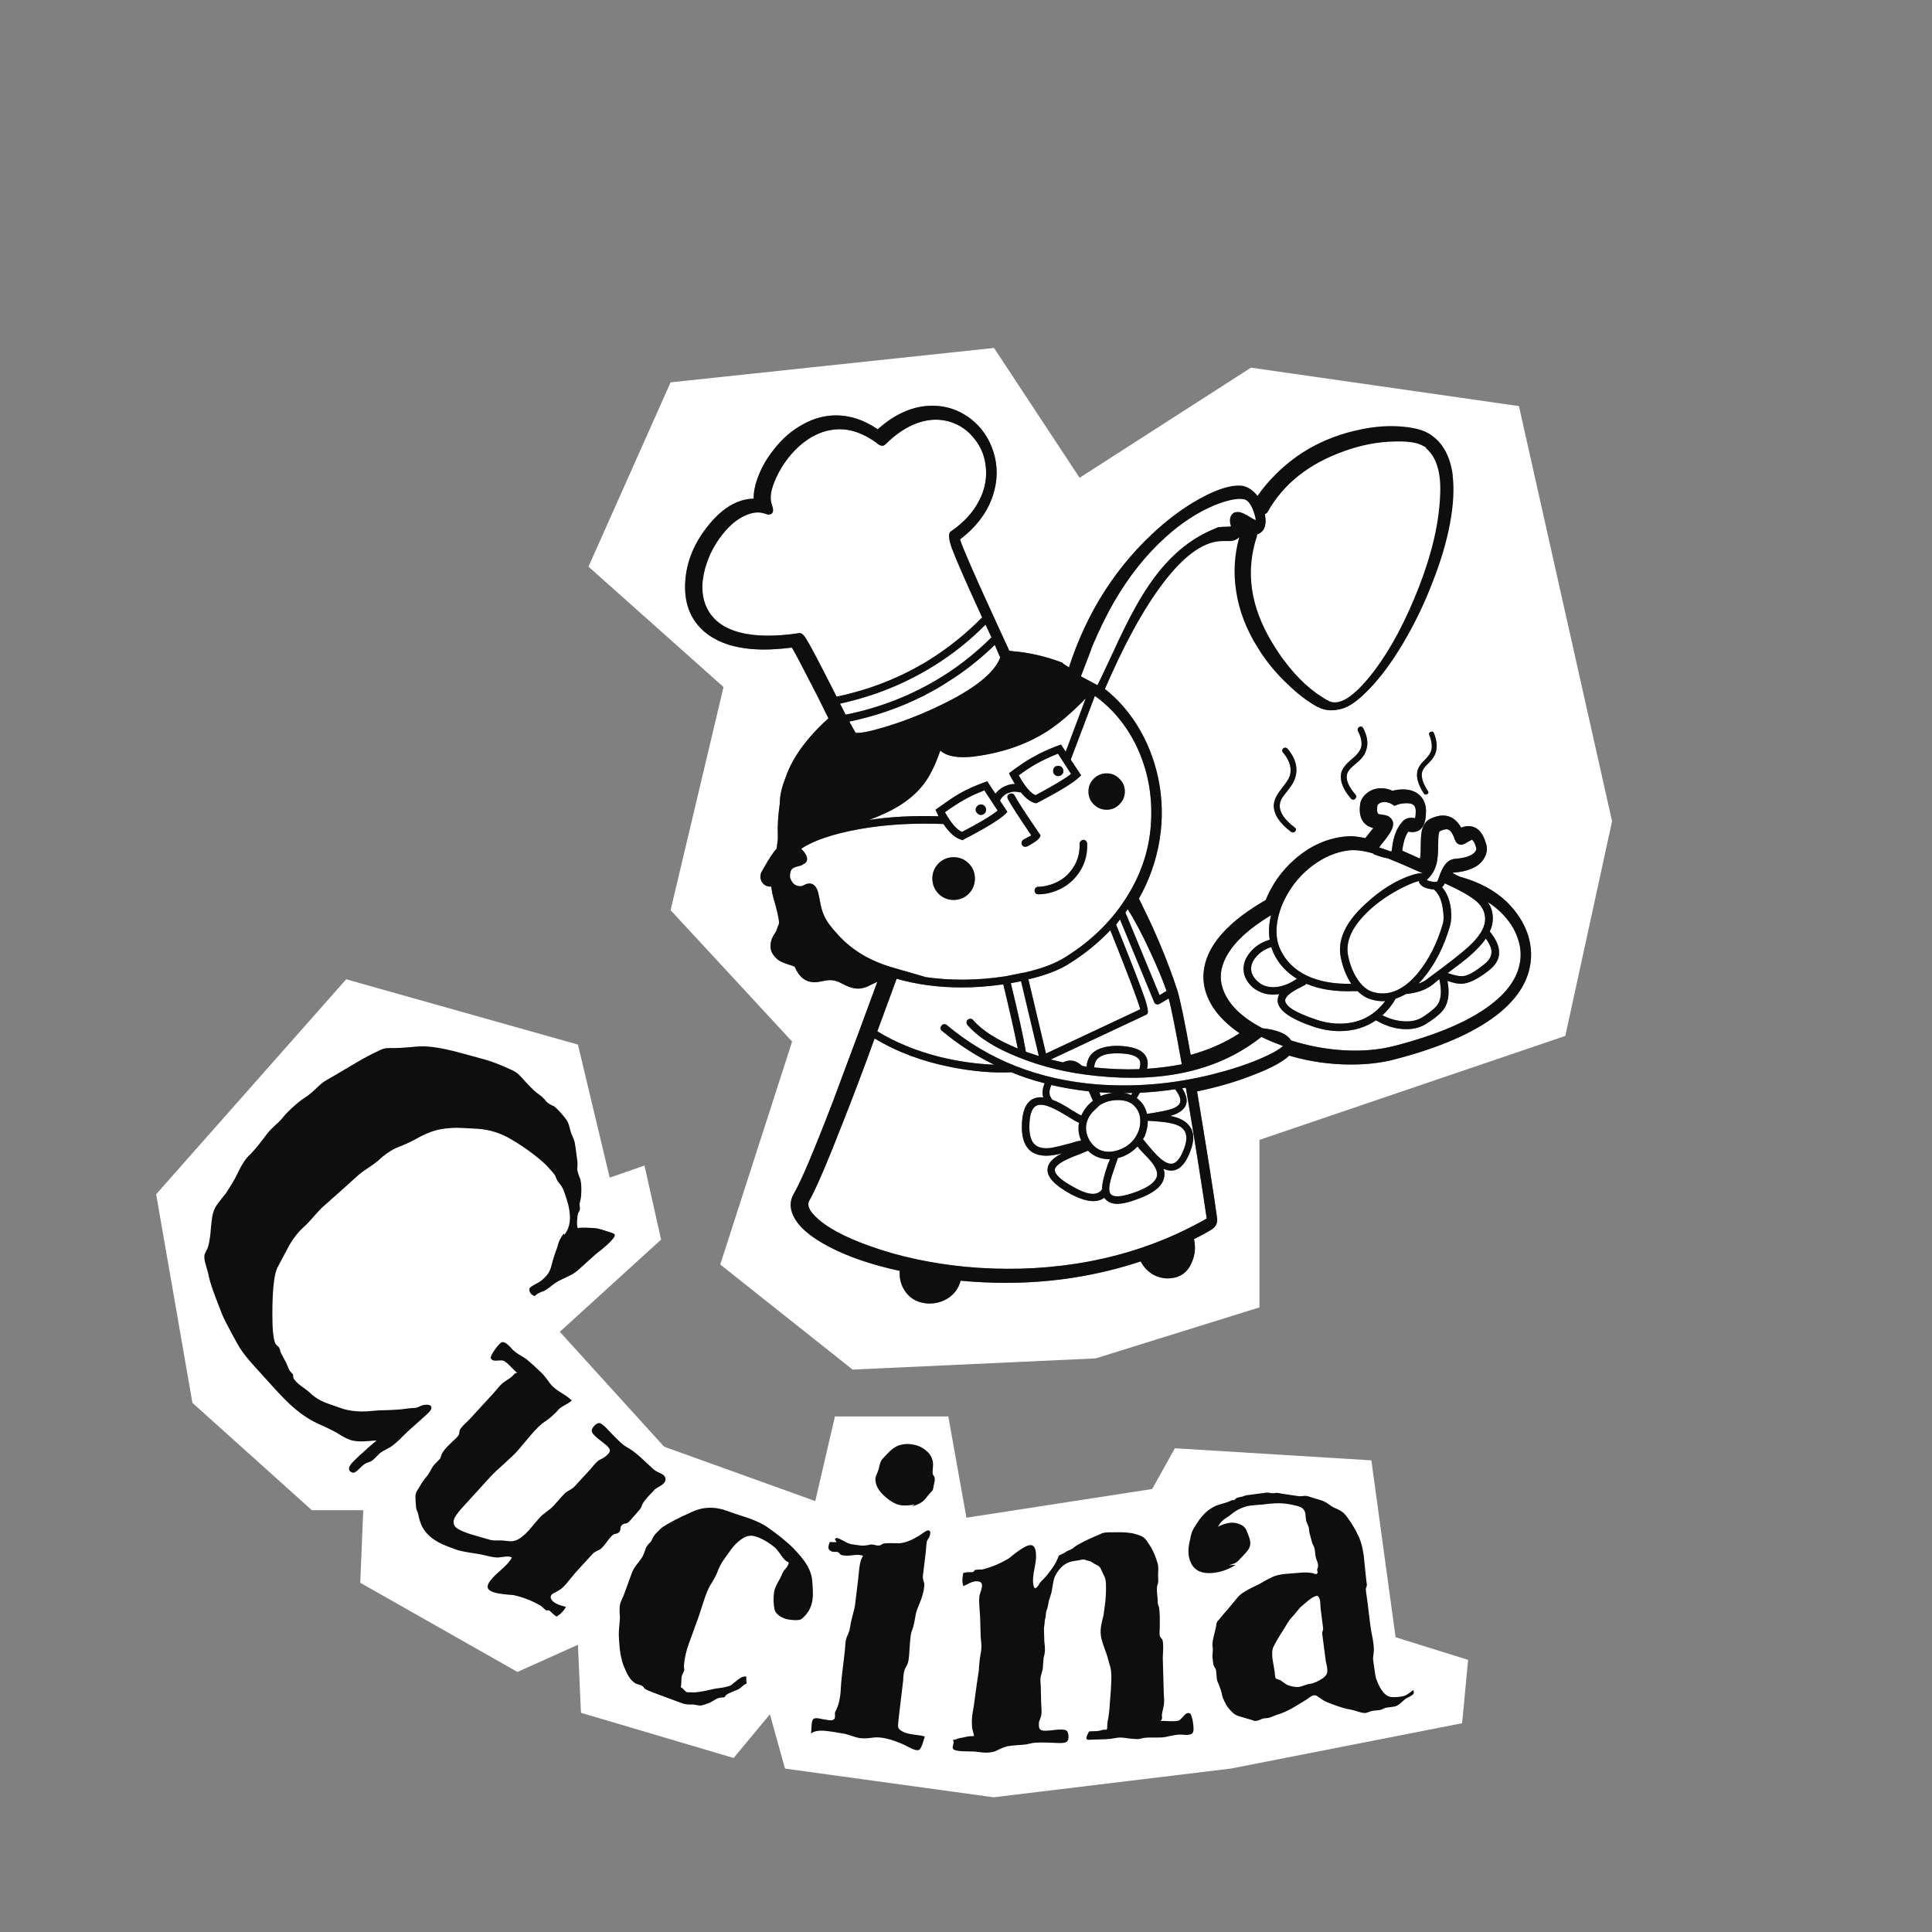
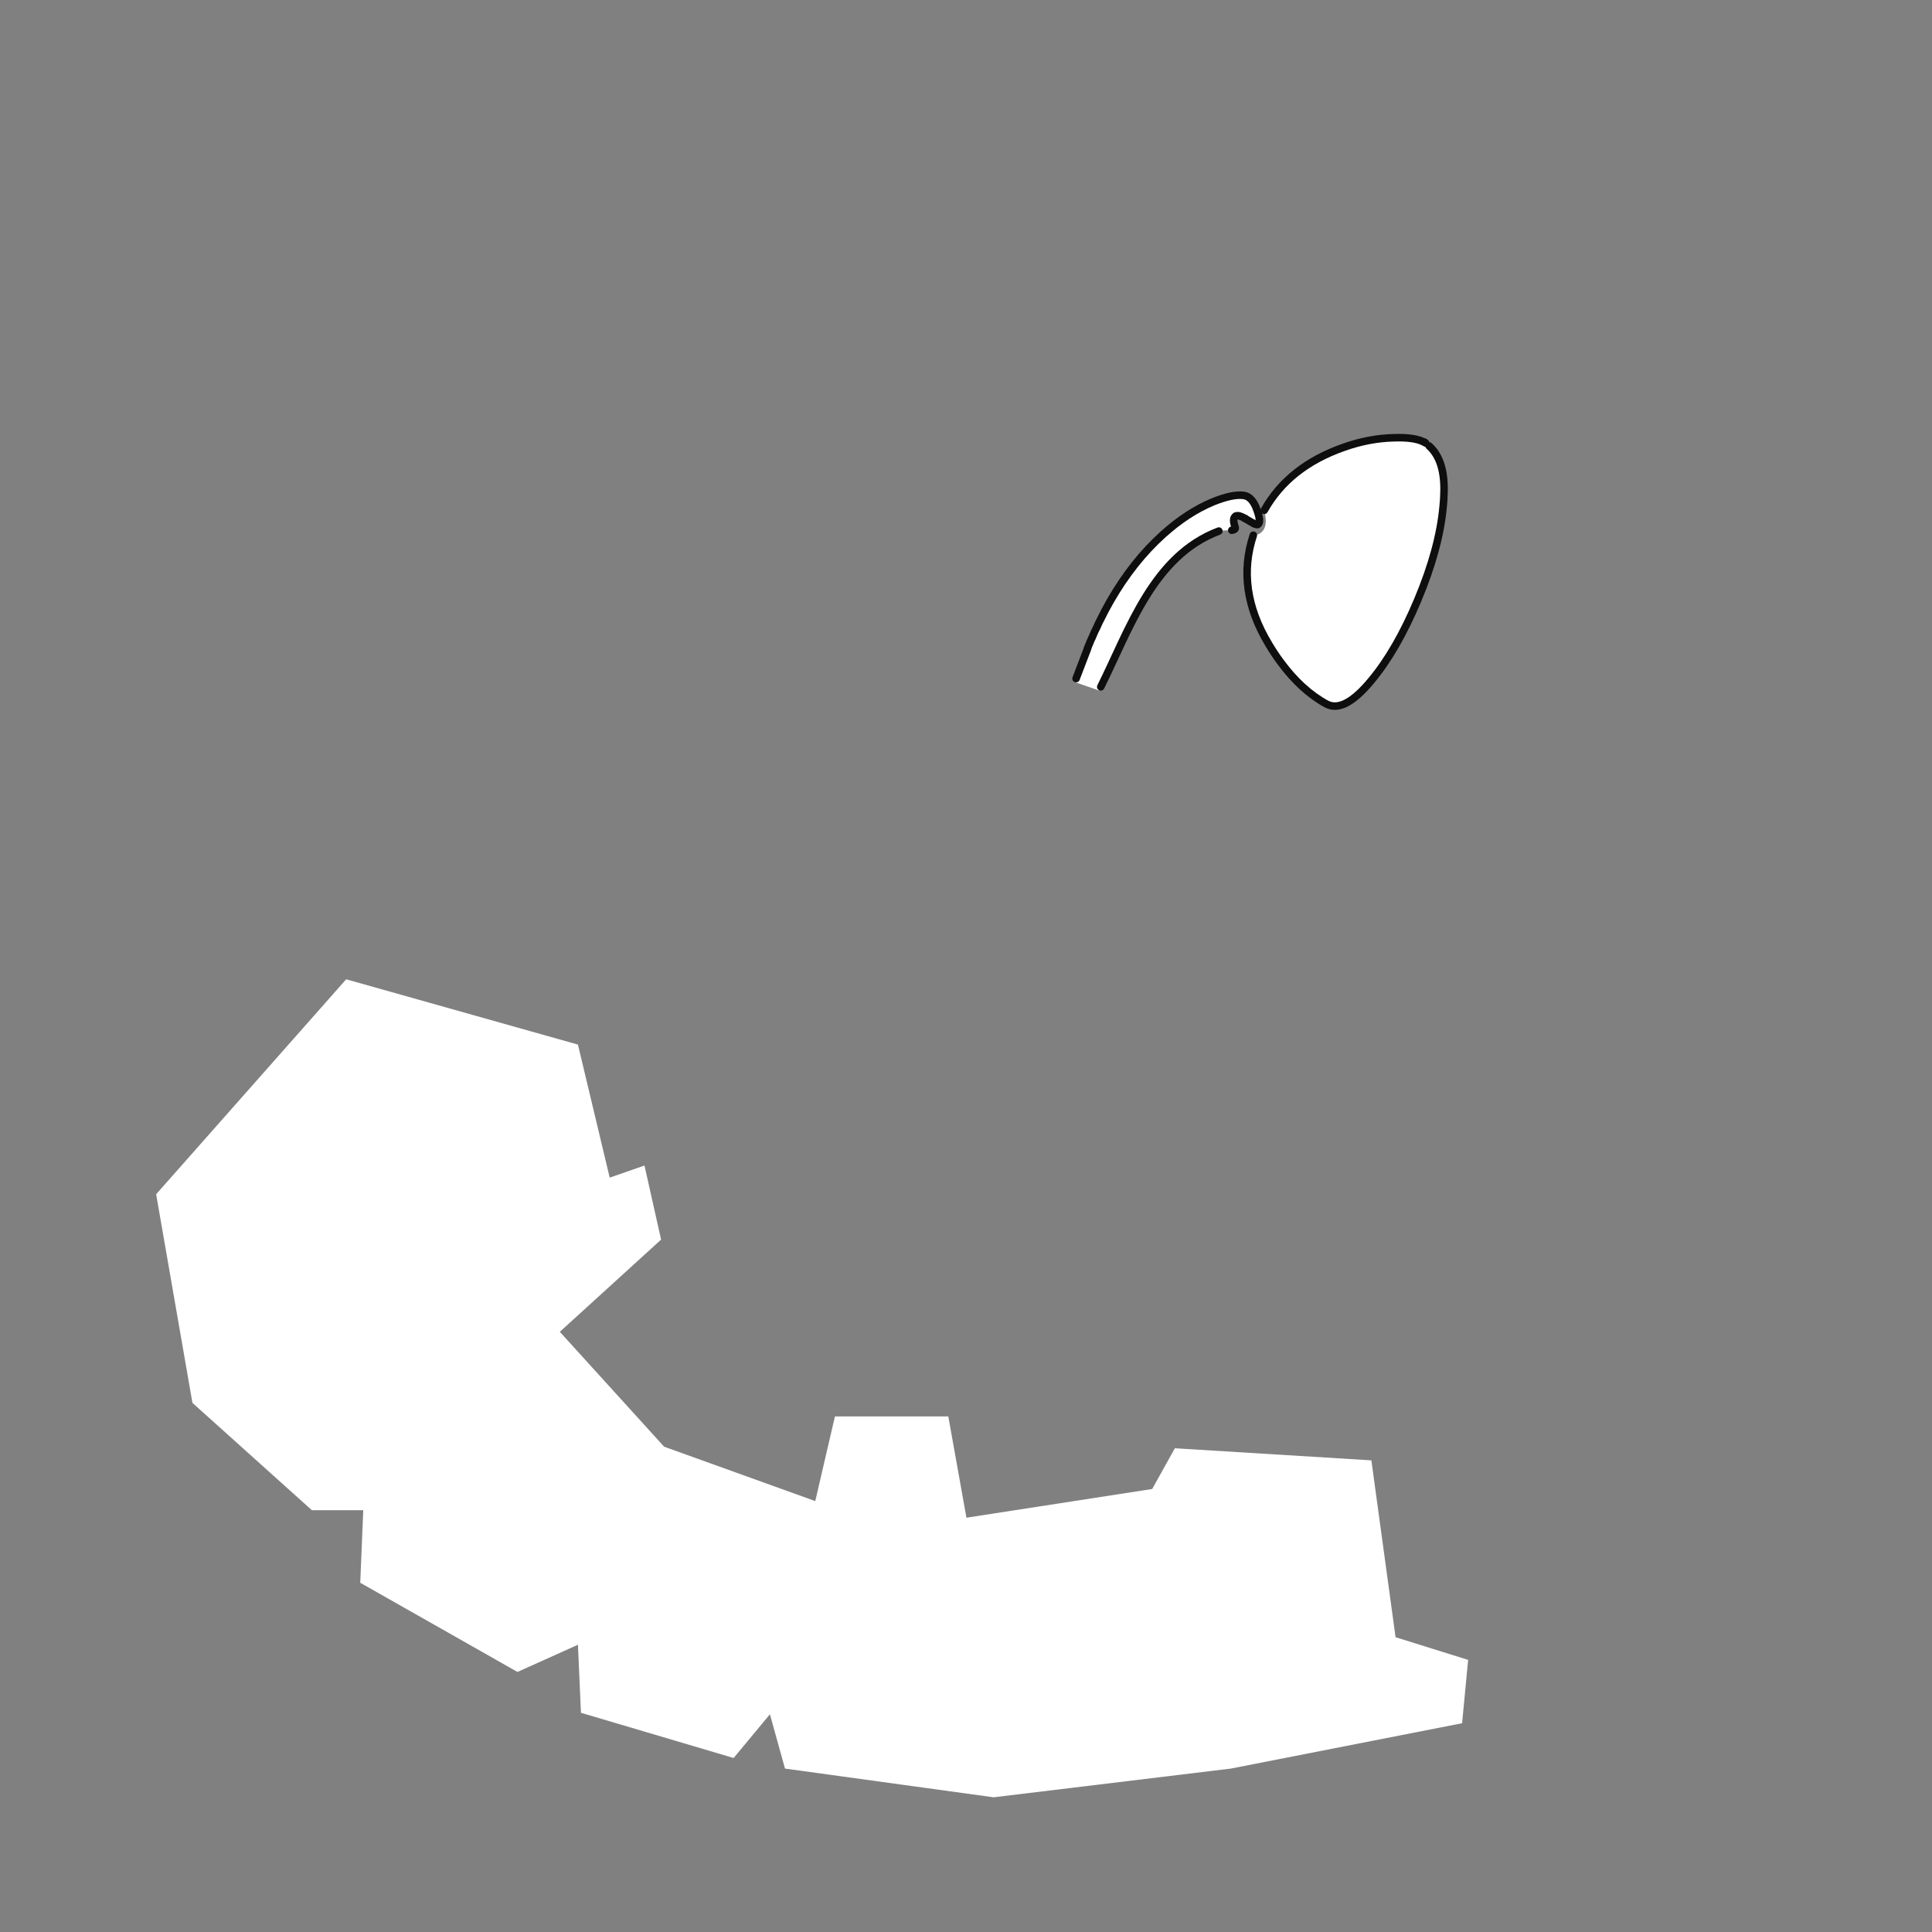
<svg xmlns="http://www.w3.org/2000/svg" viewBox="0 0 500 500">
  <rect x="0" y="0" width="500" height="500" fill="#808080" stroke="none" />
  <defs>
    <style>
      .cls-1 {
        fill: none;
        stroke: #0e0e0e;
        stroke-linecap: round;
        stroke-miterlimit: 10;
        stroke-width: 1.95px;
      }

      .cls-2 {
        fill: #fff;
      }

      .cls-2, .cls-3 {
        stroke-width: 0px;
      }

      .cls-3 {
        fill: #0e0e0e;
      }
    </style>
  </defs>
  <g id="animazione-home-cucina" image-rendering="optimizeQuality">
-     <path class="cls-2" d="M405.1,268.1l12.1-55.55-24.1-107.45-69.35-9.95-44.35,28.5-22.15-33.6-83.7,8.9-21.25,47.7,34.95,31.15-13.7,57.75,31.45,34-18.6,57.7,34.25,27.2,62.9-2.9,42.4-13.2v-43.35l79.15-26.9M351.45,189.2c-.2-.43-.1-.78.3-1.05.47-.23.82-.13,1.05.3,1.03,2,1.32,3.8.85,5.4-.2.83-.6,1.6-1.2,2.3-.33.4-.9.93-1.7,1.6-1.27,1-1.98,1.88-2.15,2.65-.33,1.43.4,3.18,2.2,5.25.13.17.2.35.2.55-.03.2-.13.38-.3.55-.13.13-.28.2-.45.2-.23,0-.43-.08-.6-.25-2.1-2.43-2.95-4.63-2.55-6.6.23-1.1,1.12-2.28,2.65-3.55,1.37-1.1,2.2-2.13,2.5-3.1.3-1.23.03-2.65-.8-4.25M370.45,194.1c.23-1.07.05-2.37-.55-3.9-.17-.4-.03-.67.4-.8.37-.17.63-.05.8.35.7,1.7.88,3.25.55,4.65-.23,1.07-.93,2.15-2.1,3.25-.87.8-1.38,1.57-1.55,2.3-.23,1.23.27,2.8,1.5,4.7.27.37.22.67-.15.9l-.35.1c-.23,0-.4-.1-.5-.3-1.43-2.17-2-4.05-1.7-5.65.17-.97.8-1.97,1.9-3,.97-.97,1.55-1.83,1.75-2.6M384.65,218.55c.37,1.3.1,2.62-.8,3.95-1.33,1.93-3.92,3.05-7.75,3.35l-.2.1,1.8.9c5.17,1.43,9.28,3.65,12.35,6.65,2.6,2.6,4.4,5.43,5.4,8.5.97,3.1,1.05,6.17.25,9.2-1.1,4.23-3.95,8.12-8.55,11.65-6,4.57-14.72,8.33-26.15,11.3-3.37.9-7.17,1.35-11.4,1.35-5.4,0-10.72-.77-15.95-2.3-1.73,1.63-4.83,3.3-9.3,5-4.47,1.77-9.32,3.18-14.55,4.25,2.6,15.63,4.32,26.48,5.15,32.55.27,1.43-.25,2.53-1.55,3.3l-.05.05c-1.2.7-2.65,1.48-4.35,2.35.47,2.1.28,4.08-.55,5.95-.83,2.07-2.23,3.38-4.2,3.95-.73.17-1.4.25-2,.25-1.33,0-2.58-.32-3.75-.95-1.4-.8-2.5-1.95-3.3-3.45-11.17,3.7-22.82,5.55-34.95,5.55-3.67,0-7.55-.18-11.65-.55-.5,1.9-1.55,3.38-3.15,4.45-1.5.97-3.13,1.45-4.9,1.45-.7,0-1.32-.07-1.85-.2-2.17-.47-3.8-1.7-4.9-3.7-.73-1.3-1.05-2.82-.95-4.55-7.27-1.57-13.37-3.65-18.3-6.25-4.93-2.57-8.03-5.28-9.3-8.15-.9-1.97-.83-3.83.2-5.6,1.8-3.03,5.17-10.97,10.1-23.8,4.6-12.3,6.92-18.52,6.95-18.65l4.55-12.35c-.57.27-1,.47-1.3.6-1.37.77-2.6,1.15-3.7,1.15-1.17,0-2.52-.42-4.05-1.25-1.1-.63-2.15-.95-3.15-.95-.53,0-1.17.08-1.9.25-.9.2-1.62.3-2.15.3-2.3,0-4.02-1.35-5.15-4.05l-.85-.3c-1.3-.4-2.3-.78-3-1.15-1.07-.7-1.8-1.57-2.2-2.6-.43-1.5-.13-3,.9-4.5.33-.47.58-1.03.75-1.7l.3-.65c.2-.47-.08-2.13-.85-5-.4-1.3-.68-2.35-.85-3.15l-.25-1.65h-.2c-.87,0-1.55-.32-2.05-.95-.33-.43-.52-.92-.55-1.45-.03-.57.08-1.07.35-1.5l.45-.8c1.43-2.53,2.57-4.25,3.4-5.15l.3-2.35v-1.05c-.1-2.47.07-5.18.5-8.15l.05-1.1c.13-1.77.62-3.67,1.45-5.7,1.73-5.1,5.43-10.22,11.1-15.35l-2.65-5.35c-3.67-7.2-5.93-11.52-6.8-12.95-2.8.33-5.17.5-7.1.5-6.8,0-12.02-1.57-15.65-4.7-3.27-2.87-4.9-6.68-4.9-11.45,0-5.5,1.88-10.67,5.65-15.5,3.73-4.83,7.77-7.3,12.1-7.4-.03-1.8.4-3.82,1.3-6.05.9-2.27,2.15-4.42,3.75-6.45,2.2-2.9,4.75-5.13,7.65-6.7,2.8-1.57,5.67-2.35,8.6-2.35,3.7,0,7.3,1.2,10.8,3.6,4.57-4.07,9.28-6.1,14.15-6.1,3.6,0,6.87,1.1,9.8,3.3,2.87,2.2,4.87,5.08,6,8.65,1.13,3.57,1.12,7.23-.05,11-1.4,4.47-4.27,8.35-8.6,11.65.67,2.13,3.42,8.47,8.25,19l4.5,9.8,1.05.15c4.13.33,8.37,1.32,12.7,2.95.1.17.32.35.65.55l2.7,1.75c.3.23.57.4.8.5-.07.1-.12.2-.15.3l6,3.2c.4.2.73.37,1,.5,3.2,2.53,5.95,5.62,8.25,9.25,2.63,4.2,4.48,8.82,5.55,13.85,1.1,5.3,1.22,10.62.35,15.95-.87,5.37-2.65,10.43-5.35,15.2l.95,1.95c3.6,7.27,6.58,14.48,8.95,21.65.77,2.47,1.93,8.08,3.5,16.85,4.63-1.27,8.85-3.13,12.65-5.6-2.93-2-5.2-4.2-6.8-6.6-1.63-2.5-2.48-5.05-2.55-7.65-.13-7.03,4.97-13.62,15.3-19.75l.8-.45c1.63-4.03,4.1-7.52,7.4-10.45,3.73-3.33,7.92-5.32,12.55-5.95l1.8-.15c1.07,0,2.42.17,4.05.5l2.05-2.6c-1.1-.27-1.93-.77-2.5-1.5-.87-1.1-1.17-2.65-.9-4.65.13-1.03.68-1.97,1.65-2.8,1.07-.9,2.33-1.35,3.8-1.35,1,0,1.97.22,2.9.65.9-.23,1.83-.35,2.8-.35,1.8,0,3.23.52,4.3,1.55,1.07,1.03,1.6,2.4,1.6,4.1,0,3.6-1.2,5.4-3.6,5.4l-1-.1c-.73.97-1.25,2.6-1.55,4.9l4.6,2.05c.13-.77.2-2.02.2-3.75s.12-2.97.35-3.8c.37-1.33,1.1-2.27,2.2-2.8,1.2-.53,2.25-.8,3.15-.8,2,0,3.58,1.05,4.75,3.15.63-.27,1.27-.4,1.9-.4,2.2,0,3.73,1.58,4.6,4.75M333.2,193.75c1.67,1.97,2.43,3.95,2.3,5.95-.07,1-.35,1.95-.85,2.85-.27.53-.8,1.3-1.6,2.3-.6.73-1.03,1.32-1.3,1.75-.37.63-.55,1.28-.55,1.95-.03,1.73,1.25,3.6,3.85,5.6.43.3.48.63.15,1-.13.2-.33.3-.6.3-.13,0-.28-.05-.45-.15-3-2.27-4.5-4.53-4.5-6.8.03-.87.28-1.72.75-2.55.23-.43.72-1.13,1.45-2.1.7-.87,1.17-1.52,1.4-1.95.47-.73.72-1.48.75-2.25.1-1.6-.55-3.23-1.95-4.9-.17-.13-.23-.32-.2-.55.03-.23.13-.42.3-.55.17-.13.35-.18.55-.15.2.03.37.12.5.25M296.25,294.05l-.45.75.9,1.1c1.37,1.67,2.45,2.87,3.25,3.6,1.37,1.27,2.52,1.82,3.45,1.65,1.17-.2,2.2-1.55,3.1-4.05.7-1.97.7-3.47,0-4.5-.53-.9-1.68-1.53-3.45-1.9-.93-.23-2.45-.42-4.55-.55l-1.45-.1c0,1.33-.27,2.67-.8,4M294.4,296.7c-1.2,1.27-2.6,2.18-4.2,2.75l-.9.25-.75,2.2c-.63,1.8-1.05,3.15-1.25,4.05-.37,1.63-.28,2.7.25,3.2.93.83,3.23.55,6.9-.85,3-1.2,4.65-2.5,4.95-3.9.2-.83-.1-1.83-.9-3-.43-.67-1.22-1.57-2.35-2.7-.8-.8-1.38-1.47-1.75-2M281.6,297.8c-.47.2-1.28.53-2.45,1-4.03,1.47-6.08,2.77-6.15,3.9-.1,1.23,1.6,2.78,5.1,4.65,2.83,1.57,4.88,2,6.15,1.3.4-.2.72-.48.95-.85,0-1.47.52-3.65,1.55-6.55l.5-1.25h-.25c-1.27,0-2.43-.27-3.5-.8-.7-.33-1.33-.8-1.9-1.4M284.55,282.7l.3.95c.87-.37,1.88-.63,3.05-.8l-3.35-.15M295.1,289.95c-.03-1.3-.42-2.4-1.15-3.3-.97-1.27-2.45-1.92-4.45-1.95-1.87-.03-3.53.43-5,1.4-.03.03-.67.65-1.9,1.85-1.2,1.47-1.7,3.02-1.5,4.65.13,1.03.5,2,1.1,2.9.6.87,1.33,1.53,2.2,2,1.5.73,3.22.77,5.15.1,2.33-.83,3.97-2.3,4.9-4.4.47-1,.68-2.08.65-3.25M295.5,285.4c.63.8,1.08,1.75,1.35,2.85h.15l1.6-.25c1.83-.3,3.2-.58,4.1-.85,1.53-.43,2.43-1.03,2.7-1.8.27-.87-.17-2.02-1.3-3.45-3.13.47-6.17.77-9.1.9l-.8,1.35c.5.43.93.85,1.3,1.25M290.9,282.9c.7.1,1.32.27,1.85.5l.3-.55-2.15.05M272.15,286.65c-1.8-.8-3.15-.95-4.05-.45-1.13.67-1.7,2.5-1.7,5.5,0,2.33.55,3.9,1.65,4.7.9.7,2.28.92,4.15.65.93-.17,2.52-.55,4.75-1.15,1.17-.37,2.12-.62,2.85-.75-.33-.73-.55-1.52-.65-2.35-.07-.87-.03-1.6.1-2.2-.6-.27-1.45-.75-2.55-1.45-1.93-1.2-3.45-2.03-4.55-2.5M271.7,283.5c.17.4.37.77.6,1.1,1.47.53,3.27,1.5,5.4,2.9,1.03.63,1.75,1.03,2.15,1.2.67-1.53,1.67-2.8,3-3.8l-1.05-2.45c-3.5-.4-6.73-.95-9.7-1.65-.47.97-.6,1.87-.4,2.7M261.6,254.45c1.93,7.9,3.23,13.82,3.9,17.75l3.35,1.1-4.6-19.35-2.65.5M283.75,274.35c-.3.43-.5,1.07-.6,1.9,4.17.43,8.07.58,11.7.45.33-.97.35-1.75.05-2.35-.67-1.17-2.63-1.75-5.9-1.75-2.67,0-4.42.58-5.25,1.75M287.35,240.75c-3.13,3.27-6.63,6.12-10.5,8.55-2.6,1.7-6.17,3.08-10.7,4.15l4.55,19.2,24.4-11.45c-.57-2.17-3.15-8.98-7.75-20.45M289.85,237.95l-1,1.35c3.9,9.63,6.42,16.12,7.55,19.45.6,1.97.8,3.13.6,3.5-.13.23-.28.37-.45.4l-24.6,11.55c.27.07,1.32.32,3.15.75.77-.4,1.55-.55,2.35-.45.87.1,1.73.55,2.6,1.35l1.15.2c.07-1.07.38-2.02.95-2.85,1.2-1.63,3.48-2.48,6.85-2.55,4.1.07,6.63,1,7.6,2.8.47.9.55,1.95.25,3.15,2.93-.2,5.93-.58,9-1.15-1.6-8.97-2.73-14.65-3.4-17.05l-2.35,1.4c-.2.13-.48.17-.85.1-.27-.1-.45-.28-.55-.55l-8.85-21.4M297.55,246.05c-2.07-4.47-3.97-8.05-5.7-10.75l-.6.85,8.85,21.4,1.8-1.1c-.97-2.8-2.42-6.27-4.35-10.4M325.15,247.55c-1,1.13-1.45,2.28-1.35,3.45.1,1.3.92,2.5,2.45,3.6,1.23.77,2.7,1.03,4.4.8,1.7-.27,3.37-.97,5-2.1-2.7-1.63-4.72-3.83-6.05-6.6l-.6-1.6c-1.57.5-2.85,1.32-3.85,2.45M246.3,276.2c-7.53-1.47-14.18-3.95-19.95-7.45-2.5,6.93-5.1,13.83-7.8,20.7-4.37,11.23-7.4,18.32-9.1,21.25-.63,1.07-.13,2.42,1.5,4.05,2.77,2.8,7.55,5.4,14.35,7.8,7.5,2.67,15.72,4.43,24.65,5.3,9.73.9,19.23.63,28.5-.8,12.23-1.9,23.52-5.8,33.85-11.7-1.43-9.7-3.23-20.98-5.4-33.85l-.95.15c1.07,1.67,1.4,3.07,1,4.2-.5,1.37-1.87,2.35-4.1,2.95,2.5.47,4.22,1.42,5.15,2.85,1.03,1.5,1.08,3.5.15,6-1.13,3.2-2.62,4.95-4.45,5.25l-.65.05c-.5,0-1.15-.15-1.95-.45.3.7.35,1.47.15,2.3-.43,2.1-2.48,3.85-6.15,5.25-2.5,1-4.48,1.5-5.95,1.5-1.23,0-2.2-.35-2.9-1.05-.2-.13-.35-.32-.45-.55l-.6.4c-.67.33-1.43.5-2.3.5-1.53,0-3.45-.6-5.75-1.8-4.17-2.27-6.18-4.42-6.05-6.45.1-1.57,1.35-2.93,3.75-4.1-1.67.4-3.02.6-4.05.6-1.57,0-2.88-.37-3.95-1.1-1.6-1.23-2.4-3.33-2.4-6.3,0-3.77.9-6.17,2.7-7.2.77-.43,1.72-.6,2.85-.5-.33-1.1-.22-2.32.35-3.65-3.13-.8-6-1.75-8.6-2.85-4.67.23-9.82-.2-15.45-1.3M250.45,263.9c.23-.17.48-.25.75-.25.27.03.48.15.65.35,2.33,2.7,6.18,5.15,11.55,7.35-.87-4.33-2.12-9.87-3.75-16.6-3.77.53-7.32.8-10.65.8-6.1,0-11.75-.75-16.95-2.25l-5,13.6c4.73,2.9,10.15,5.12,16.25,6.65,4.63,1.13,9.3,1.8,14,2-4.9-2.4-9.4-5.32-13.5-8.75-.23-.17-.37-.4-.4-.7,0-.27.1-.5.3-.7.17-.2.38-.32.65-.35.27,0,.5.08.7.25,10.77,9.03,23.77,14.15,39,15.35,9.87.73,19.77-.13,29.7-2.6,4.67-1.17,8.8-2.52,12.4-4.05,2.87-1.23,4.83-2.33,5.9-3.3-2.1-.77-3.97-1.55-5.6-2.35-10.8,8.57-25.02,11.93-42.65,10.1-7.3-.73-14.02-2.33-20.15-4.8-6.07-2.4-10.48-5.18-13.25-8.35-.17-.2-.25-.43-.25-.7,0-.3.1-.53.3-.7M254.75,204.55c-2.1.8-3.97,1.68-5.6,2.65-1.2.67-2.73,1.67-4.6,3,1.57,2.8,3.03,4.5,4.4,5.1,4.1-2.1,7.18-3.93,9.25-5.5l-3.45-5.25M254.8,208.6c.27.27.4.58.4.95s-.13.68-.4.95c-.23.27-.55.4-.95.4-.33,0-.63-.13-.9-.4-.3-.27-.45-.58-.45-.95s.15-.68.45-.95c.23-.27.53-.4.9-.4.4,0,.72.13.95.4M257.45,166.9c-3.9,3.8-8.13,7.1-12.7,9.9-1.63,1.07-3.45,2.1-5.45,3.1h.05c.53-.2.23-.05-.9.45-5.77,2.87-11.98,5-18.65,6.4l1.6,2.85c.97.27,3.5-.22,7.6-1.45,4.67-1.4,9.3-3.2,13.9-5.4,4.53-2.13,8.17-4.28,10.9-6.45,2.7-2.17,4.38-4.22,5.05-6.15l-1.4-3.25M256.6,164.95l-1.55-3.3c-4.03,4.1-8.53,7.68-13.5,10.75-7.37,4.57-15.42,7.8-24.15,9.7l1.45,2.85c8.9-1.77,17.2-5.03,24.9-9.8,4.57-2.83,8.85-6.23,12.85-10.2M246.15,109.25c-2.73-.9-5.57-.85-8.5.15-2.93,1-5.77,2.87-8.5,5.6-.57.53-1.27.47-2.1-.2l-.1-.1c-3.37-2.53-6.77-3.73-10.2-3.6-2.6.1-5.15.97-7.65,2.6-3.1,2.1-5.63,4.98-7.6,8.65-1.73,3.33-2.37,5.92-1.9,7.75l.2.65c.37,1.03.35,1.75-.05,2.15-.4.3-.88.35-1.45.15-1.5-.63-3.18-.57-5.05.2-1.87.73-3.67,2.07-5.4,4-2.57,2.9-4.37,6.22-5.4,9.95-1.1,4.1-.87,7.62.7,10.55,1.57,2.93,4.37,4.92,8.4,5.95,4,1.03,9.1,1.08,15.3.15.57-.1,1.22.48,1.95,1.75.93,1.5,3.27,5.93,7,13.3l.7,1.4c8.73-1.83,16.75-5.02,24.05-9.55,4.93-3.1,9.4-6.68,13.4-10.75l.25-.15c-4.23-9.23-6.85-15.22-7.85-17.95-.87-2.43-.97-3.88-.3-4.35,3.37-2.3,5.82-4.97,7.35-8,1.57-3.03,2.12-6.13,1.65-9.3-.33-2.57-1.33-4.85-3-6.85-1.6-2-3.57-3.38-5.9-4.15M294.15,193.15c-2.63-5.43-6.23-9.78-10.8-13.05l-6.25,16.5,2.7,4.05-.65.6c-1.6,1.47-5.15,3.63-10.65,6.5l-.35.15-.35-.1c-1.17-.3-2.37-1.22-3.6-2.75h-.4c-.87-.27-1.75-.23-2.65.1-1.03.33-1.8.98-2.3,1.95l-.05.1,1.9,2.9-.55.6c-1.63,1.5-5.18,3.67-10.65,6.5l-.35.25-.4-.15c-1.5-.4-3.03-1.75-4.6-4.05-7.83-.3-15.03.13-21.6,1.3-6.87,1.23-11.93,2.93-15.2,5.1l.5.55c.97,1.13,1.25,2.07.85,2.8-.2.33-.48.55-.85.65-.17.2-.55.37-1.15.5-1.03.23-1.65.53-1.85.9-.3.43-.43,1.02-.4,1.75,0,.37.1.7.3,1,.43.93,1.15,1.45,2.15,1.55.4.03.8-.07,1.2-.3.67-.37,1.28-.48,1.85-.35.63.17,1.13.65,1.5,1.45.2.43.42,1.27.65,2.5.27,1.67.6,2.97,1,3.9.4,1,.93,1.93,1.6,2.8.43.6,1.2,1.5,2.3,2.7,3.5,3.83,8.07,6.58,13.7,8.25l8.65,2.5h-.35c6.9,1.03,14,.98,21.3-.15l4.45-.9h.15c4.63-1.03,8.27-2.4,10.9-4.1,6.97-4.37,12.38-9.78,16.25-16.25,3.9-6.43,5.87-13.33,5.9-20.7.07-6.2-1.2-12.05-3.8-17.55M286.4,200.15c1.3,0,2.4.47,3.3,1.4.93.9,1.4,2,1.4,3.3s-.47,2.4-1.4,3.3c-.9.93-2,1.4-3.3,1.4-1.3,0-2.42-.47-3.35-1.4s-1.35-2-1.35-3.3c0-1.33.45-2.43,1.35-3.3.93-.93,2.05-1.4,3.35-1.4M241.3,227.35c0-1.5.53-2.8,1.6-3.9,1.1-1.07,2.4-1.6,3.9-1.6s2.83.53,3.9,1.6c1.07,1.1,1.6,2.4,1.6,3.9s-.53,2.85-1.6,3.95c-1.07,1.07-2.37,1.6-3.9,1.6s-2.8-.53-3.9-1.6c-1.07-1.1-1.6-2.42-1.6-3.95M280.4,217.35c.27,0,.48.1.65.3.2.2.3.42.3.65.13,3.2-.78,6-2.75,8.4-1.47,1.83-3.37,3.17-5.7,4-1.43.5-2.83.75-4.2.75-.27,0-.48-.08-.65-.25-.2-.2-.3-.42-.3-.65,0-.27.08-.52.25-.75.2-.2.42-.3.65-.3,1.03,0,2.17-.2,3.4-.6,2.07-.7,3.73-1.83,5-3.4,1.67-2.07,2.45-4.45,2.35-7.15,0-.27.1-.48.3-.65.2-.23.43-.35.7-.35M261.25,205.45c.63-.23,1.08-.08,1.35.45.67,1.33,2.8,4.62,6.4,9.85l.3.45-.2.45c-.23.53-1.13,1.23-2.7,2.1l-.55.3-.5.1c-.4,0-.68-.17-.85-.5-.13-.23-.17-.47-.1-.7.07-.27.22-.48.45-.65l2.05-1.1c-3.4-5.03-5.42-8.17-6.05-9.4-.27-.6-.13-1.05.4-1.35M277.2,200.3l-3.4-5.25c-2.1.83-3.98,1.72-5.65,2.65-1.2.67-2.7,1.65-4.5,2.95,1.6,2.9,3.05,4.62,4.35,5.15,4.5-2.4,7.57-4.23,9.2-5.5M274.8,198.55c.27.27.4.6.4,1,0,.37-.13.67-.4.9-.23.27-.55.4-.95.4-.37,0-.68-.13-.95-.4-.23-.23-.35-.53-.35-.9,0-.4.12-.73.35-1,.27-.23.58-.35.95-.35.4,0,.72.12.95.35M262.65,202.9l-1.2-2.1-.3-.7.65-.5c2.23-1.63,4.02-2.82,5.35-3.55,1.9-1.1,4.13-2.13,6.7-3.1l.75-.25,1.2,1.85,5.2-13.85-.7.75c-3.7,3.7-7.03,6.45-10,8.25-5.2,3.17-11.3,5.2-18.3,6.1-4.07.47-6.95-.05-8.65-1.55-1.07,3.13-2.27,5.7-3.6,7.7-1.63,2.43-3.83,4.53-6.6,6.3-2.17,1.4-4.9,2.72-8.2,3.95,5.4-.83,11.38-1.15,17.95-.95l-.8-1.7.65-.45c2.27-1.63,4.05-2.83,5.35-3.6,1.9-1.1,4.13-2.12,6.7-3.05l.7-.25,2.1,3.2c.87-1.03,1.85-1.73,2.95-2.1.6-.27,1.3-.4,2.1-.4M357.8,259.1c-.87,0-1.72-.12-2.55-.35-1.43-.33-2.73-1.08-3.9-2.25h-.9c-4.77.2-8.88-.43-12.35-1.9-.2.23-.6.48-1.2.75-2.9,1.4-4.33,2.6-4.3,3.6.1,1.5,2.7,3.12,7.8,4.85,2.63.93,5.27,1.28,7.9,1.05,4.23-.4,7.63-2.33,10.2-5.8l-.7.05M372.25,259.7c.77-1.47.85-3.57.25-6.3l-1.6,1.3c-1.73,1.43-4.08,2.28-7.05,2.55-.9.5-1.78.9-2.65,1.2-1,1.73-2.15,3.17-3.45,4.3,1.77.9,3.57,1.42,5.4,1.55,2.03.17,3.75-.22,5.15-1.15l.25-.15c1.93-1.3,3.17-2.4,3.7-3.3M354.55,235.4c-4.57,4.2-6.45,8.2-5.65,12,.47,2.27,1.23,4.22,2.3,5.85,1.27,2,2.78,3.2,4.55,3.6,3.87.93,7.58-.72,11.15-4.95,2.87-3.5,5.03-7.77,6.5-12.8.27-.9.27-2.22,0-3.95-.33-2.3-1.1-3.95-2.3-4.95-2.03-.17-3.28-.73-3.75-1.7-.1-.1-.15-.27-.15-.5-1.43.37-3.28,1.17-5.55,2.4-2.67,1.47-5.03,3.13-7.1,5M368.2,226l-1.4-.6c-3.2-1.43-5.73-2.52-7.6-3.25-.67-.1-1.45-.3-2.35-.6-.7-.27-1.08-.4-1.15-.4l-.4-.3c-2.53-.73-4.67-.98-6.4-.75-3.23.43-6.27,1.72-9.1,3.85-2.9,2.13-5.22,4.82-6.95,8.05-1.33,2.47-2.13,4.93-2.4,7.4-.27,2.43.05,4.58.95,6.45,1.4,2.93,3.67,5.15,6.8,6.65,3.17,1.5,7,2.2,11.5,2.1-1.3-2-2.2-4.27-2.7-6.8-.93-4.47,1.17-9.07,6.3-13.8,4.23-3.93,8.52-6.52,12.85-7.75.77-.2,1.45-.28,2.05-.25M360.8,208.55l-.35-.3c-1.17-.7-2.23-.87-3.2-.5-.53.27-.8.55-.8.85-.13.9-.08,1.55.15,1.95.1.13.47.23,1.1.3.97.07,1.67.32,2.1.75.83.77.97,1.78.4,3.05-.3.7-1,1.75-2.1,3.15-.67.8-1.05,1.32-1.15,1.55.63.17,1.57.48,2.8.95h.4l.1-.65c.33-3.13,1.25-5.48,2.75-7.05.7-.8,1.68-1.1,2.95-.9l.25.05c.13-.4.2-1.02.2-1.85,0-.77-.23-1.32-.7-1.65-.47-.33-1.25-.45-2.35-.35-.8.07-1.48.23-2.05.5l-.5.15M384.55,242.9c-.97,1.4-2.38,2.92-4.25,4.55-1.13.97-2.93,2.37-5.4,4.2l-.25.2c.33.07.78.2,1.35.4,1.27.37,2.3.47,3.1.3,1.27-.3,2.98-1.33,5.15-3.1,1.23-1,1.82-2.1,1.75-3.3-.07-.9-.55-1.98-1.45-3.25M384.35,237.65c-.07-1.67-.78-3.1-2.15-4.3-1.43-1.3-4.2-2.88-8.3-4.75-.13.37-.37.7-.7,1,1.23,1.4,2,3.3,2.3,5.7.17,1.77.08,3.22-.25,4.35-1.57,5.43-3.9,9.98-7,13.65l-1.15,1.25c.97-.3,1.82-.77,2.55-1.4l4.1-3.05c3.53-2.67,5.97-4.68,7.3-6.05,2.27-2.3,3.37-4.43,3.3-6.4M388.4,236.1c-.97-.97-2.1-1.85-3.4-2.65.87,1.13,1.32,2.52,1.35,4.15,0,1.23-.27,2.38-.8,3.45l.15.2c3.1,3.9,3.03,7.15-.2,9.75-3,2.4-5.47,3.6-7.4,3.6-.8,0-1.7-.17-2.7-.5l-.8-.25c.57,2.97.3,5.33-.8,7.1-.7,1.1-2.1,2.33-4.2,3.7l-.25.15c-1.5,1.03-3.3,1.55-5.4,1.55-2.63,0-5.25-.77-7.85-2.3-2.73,1.87-5.87,2.8-9.4,2.8-2.27,0-4.58-.4-6.95-1.2-5.93-2.03-8.97-4.23-9.1-6.6,0-.67.15-1.25.45-1.75l-1.6.1c-1.57,0-2.98-.38-4.25-1.15-.7-.37-1.33-.9-1.9-1.6-.9-1.07-1.4-2.22-1.5-3.45-.13-1.67.43-3.25,1.7-4.75,1.23-1.53,2.92-2.62,5.05-3.25-.33-1.93-.22-4.05.35-6.35-5.37,3.23-9.07,6.53-11.1,9.9-2.1,3.37-2.47,6.67-1.1,9.9,1.5,3.6,4.82,6.75,9.95,9.45,3.93.43,6.4,1.48,7.4,3.15,4.37,1.4,8.85,2.25,13.45,2.55,4.87.3,9.35-.08,13.45-1.15,10.67-2.77,18.77-6.18,24.3-10.25,4.23-3.1,6.83-6.47,7.8-10.1.67-2.43.58-4.87-.25-7.3-.8-2.5-2.28-4.8-4.45-6.9M381,217.3c-.07,0-.45.2-1.15.6-.93.63-1.65.85-2.15.65-.53-.13-.92-.53-1.15-1.2-.53-1.53-1.12-2.42-1.75-2.65-.43-.2-1.15-.07-2.15.4-.3.13-.45,1.25-.45,3.35s-.12,3.67-.35,4.8c-.47,1.9-1.33,3.38-2.6,4.45.3.2.73.35,1.3.45.6.13,1.07.13,1.4,0,.07-.07.25-.53.55-1.4.47-1.3.92-2.23,1.35-2.8.7-1.03,1.63-1.6,2.8-1.7,2.67-.2,4.38-.82,5.15-1.85.23-.33.32-.63.25-.9-.2-.8-.43-1.38-.7-1.75-.2-.27-.32-.42-.35-.45Z" />
    <g id="braccio">
      <g>
        <g id="Layer3_0_FILL" data-name="Layer3 0 FILL">
-           <path class="cls-3" d="M375.99,123.08c-.63-4.83-2.47-8.31-5.53-10.44-1.57-1.18-3.99-1.91-7.26-2.21-3.47-.35-7.17-.11-11.08.71-9.94,2.02-18.11,6.81-24.51,14.36-.73.86-1.46,1.81-2.18,2.84-.15-.22-.32-.43-.5-.61-1.03-1.12-2.19-1.79-3.48-2.02-.51-.06-1.08-.06-1.71-.01-2.49.21-5.6,1.33-9.31,3.38-4.26,2.36-8.42,5.46-12.48,9.31-10.53,9.96-17.94,22.4-22.24,37.31.83.29,1.66.57,2.49.86.09-.3.17-.61.28-.93,2.2-7.37,5.18-14.11,8.93-20.21,3.9-6.74,8.41-12.44,13.55-17.07,4.2-3.79,8.51-6.61,12.91-8.44,3.43-1.39,6.11-1.94,8.04-1.67,1.46.21,2.58,1.44,3.36,3.69.78,2.11.88,3.37.31,3.79-.12.11-.36.1-.71-.04-.06.07-.12.13-.19.17l-.2.07s-.07,0-.1,0l.12-.41c-.42-.2-.96-.51-1.63-.92-.25-.15-.47-.28-.68-.4l-.16.47c-.92-.59-1.65-.95-2.2-1.07-.03,0-.07.02-.1.06-.41.27-.55.78-.43,1.54.07.4.19.84.36,1.33.1.39-.2.64-.89.73-.09.11-.25.17-.49.19-1.01-.05-1.96-.04-2.86.03-1.65.27-3.28.84-4.88,1.71-8.06,4.4-16.79,17.6-26.2,39.54.41.15.82.32,1.23.5,5.18-12.16,10.35-21.62,15.49-28.37,5.19-6.82,10.05-10.41,14.57-10.78.5-.04,1.08-.06,1.75-.04h1.1c.9-.06,1.64-.39,2.23-.98-1.26,4.55-1.54,9.19-.81,13.92.75,5.02,2.62,9.92,5.62,14.69,2.09,3.41,4.67,6.56,7.75,9.45,2.65,2.56,5.19,4.49,7.6,5.8,4.45,2.41,9.65.11,15.59-6.9,2.59-3.06,5.16-6.83,7.7-11.32,2.54-4.49,4.75-9.19,6.62-14.1,2.1-5.33,3.6-10.37,4.48-15.12s1.11-8.87.69-12.35ZM373.68,127.93c-.02.97-.09,2-.2,3.08-.64,7.25-2.84,15.34-6.59,24.28-3.64,8.66-7.65,15.62-12.04,20.86-4.69,5.67-8.55,7.68-11.6,6.02-4.31-2.36-8.25-5.96-11.83-10.82-1.27-1.57-2.5-3.29-3.69-5.17-5.63-9.01-7.05-18.14-4.26-27.4l.12-.41c.27.08.53.12.76.14.13-.01.25-.02.35-.03.66-.05,1.22-.27,1.65-.64,1.29-1.01,1.57-2.91.84-5.69,0-.03,0-.07,0-.1-.13-.39-.25-.77-.34-1.13.83-1.24,1.77-2.47,2.81-3.69,6.04-7.12,13.66-11.63,22.88-13.53,3.62-.77,6.99-1.03,10.12-.78,2.66.22,4.66.72,6,1.51l.05.05c.07.06.14.11.21.13,0,.03.02.05.05.05l.11.09c.11.09.23.2.38.32.14.09.27.2.38.32,2.82,2.51,4.1,6.69,3.84,12.53Z" />
          <path class="cls-2" d="M325.27,131.91c-.79-2.24-1.91-3.47-3.36-3.69-1.93-.28-4.61.28-8.04,1.67-4.4,1.83-8.7,4.65-12.91,8.44-5.14,4.64-9.66,10.33-13.55,17.07-.97,1.69-1.89,3.43-2.78,5.25-.26.49-.49.98-.68,1.46-.49.94-.95,1.93-1.36,2.97-.06.07-.1.16-.13.26-.2.42-.38.85-.55,1.3-.17.35-.31.69-.42,1.04-.06.04-.09.11-.08.21-.06.11-1.03,2.68-2.93,7.72-.11.32-.19.63-.28.93,1.45.5,2.91,1.01,4.36,1.51.56.19,1.17.4,1.8.63,9.4-21.94,18.14-35.14,26.2-39.54,1.6-.87,3.23-1.44,4.88-1.71.76-.13,1.51-.19,2.24-.18.43,0,.8-.02,1.1-.04.7-.09.99-.33.89-.73-.17-.49-.29-.93-.36-1.33-.13-.76.01-1.27.43-1.54.03-.04.06-.06.1-.06.48-.24,1.27-.04,2.36.61.21.12.44.25.68.4.67.41,1.21.72,1.63.92.11.06.23.12.37.17.35.14.58.15.71.04.57-.41.46-1.68-.31-3.79Z" />
          <path class="cls-2" d="M369.84,115.4c-.11-.12-.24-.23-.38-.32-.14-.12-.27-.23-.38-.32l-.11-.09s-.05-.01-.05-.05c-.07-.03-.14-.07-.21-.13l-.05-.05c-.14-.06-.28-.11-.42-.17-1.6-.77-4.09-1.1-7.46-.99-4.28.08-8.62.91-13.05,2.48-9.46,3.32-16.31,8.75-20.54,16.29,0,.03,0,.07,0,.1.73,2.78.45,4.68-.84,5.69-.44.37-.99.58-1.65.64-.1,0-.22.02-.35.03-3.08,9.32-1.74,18.75,4.03,28.28.97,1.63,1.98,3.15,3.04,4.57,3.58,4.86,7.52,8.47,11.83,10.82,3.05,1.66,6.91-.35,11.6-6.02,4.39-5.25,8.4-12.2,12.04-20.86,3.75-8.94,5.94-17.03,6.59-24.28.11-1.08.18-2.11.2-3.08.26-5.84-1.02-10.02-3.84-12.53Z" />
        </g>
        <path class="cls-1" d="M327.19,132.06c4.23-7.54,11.08-12.97,20.54-16.29,4.42-1.57,8.77-2.39,13.05-2.48,3.37-.11,5.86.22,7.46.99.14.06.28.11.42.17" />
        <path class="cls-1" d="M324.36,138.51c-3.08,9.32-1.74,18.75,4.03,28.28.97,1.63,1.98,3.15,3.04,4.57,3.58,4.86,7.52,8.47,11.83,10.82,3.05,1.66,6.91-.35,11.6-6.02,4.39-5.25,8.4-12.2,12.04-20.86,3.75-8.94,5.94-17.03,6.59-24.28.11-1.08.18-2.11.2-3.08.26-5.84-1.02-10.02-3.84-12.53" />
        <path class="cls-1" d="M368.97,114.67s-.05-.01-.05-.05c-.07-.03-.14-.07-.21-.13l-.05-.05" />
        <path class="cls-1" d="M319.84,133.57s-.07.02-.1.06c-.41.27-.55.78-.43,1.54.07.4.19.84.36,1.33.1.39-.2.64-.89.73" />
        <path class="cls-1" d="M315.44,137.44c-17.01,6.4-23.15,25.45-30.56,40.31" />
        <path class="cls-1" d="M322.2,134.17c-1.09-.65-1.88-.85-2.36-.61" />
        <path class="cls-1" d="M324.51,135.49c-.42-.2-.96-.51-1.63-.92-.25-.15-.47-.28-.68-.4" />
        <path class="cls-1" d="M324.51,135.49c.11.06.23.12.37.17.35.14.58.15.71.04.57-.41.46-1.68-.31-3.79-.79-2.24-1.91-3.47-3.36-3.69-1.93-.28-4.61.28-8.04,1.67-4.4,1.83-8.7,4.65-12.91,8.44-5.14,4.64-9.66,10.33-13.55,17.07-.97,1.69-1.89,3.43-2.78,5.25-.26.49-.49.98-.68,1.46-.49.94-.95,1.93-1.36,2.97-.06.07-.1.16-.13.26-.2.42-.38.85-.55,1.3-.17.35-.31.69-.42,1.04-.06.04-.09.11-.08.21-.06.11-1.03,2.68-2.93,7.72" />
-         <path class="cls-1" d="M318.78,137.22c-.3.02-.67.04-1.1.04-.74,0-1.48.06-2.24.18" />
      </g>
    </g>
-     <path class="cls-3" d="M335.5,199.7c.13-2-.63-3.98-2.3-5.95-.13-.13-.3-.22-.5-.25-.2-.03-.38.02-.55.15-.17.13-.27.32-.3.55-.03.23.03.42.2.55,1.4,1.67,2.05,3.3,1.95,4.9-.03.77-.28,1.52-.75,2.25-.23.43-.7,1.08-1.4,1.95-.73.97-1.22,1.67-1.45,2.1-.47.83-.72,1.68-.75,2.55,0,2.27,1.5,4.53,4.5,6.8.17.1.32.15.45.15.27,0,.47-.1.6-.3.33-.37.28-.7-.15-1-2.6-2-3.88-3.87-3.85-5.6,0-.67.18-1.32.55-1.95.27-.43.7-1.02,1.3-1.75.8-1,1.33-1.77,1.6-2.3.5-.9.78-1.85.85-2.85M383.85,222.5c.9-1.33,1.17-2.65.8-3.95-.87-3.17-2.4-4.75-4.6-4.75-.63,0-1.27.13-1.9.4-1.17-2.1-2.75-3.15-4.75-3.15-.9,0-1.95.27-3.15.8-1.1.53-1.83,1.47-2.2,2.8-.23.83-.35,2.1-.35,3.8s-.07,2.98-.2,3.75l-4.6-2.05c.3-2.3.82-3.93,1.55-4.9l1,.1c2.4,0,3.6-1.8,3.6-5.4,0-1.7-.53-3.07-1.6-4.1-1.07-1.03-2.5-1.55-4.3-1.55-.97,0-1.9.12-2.8.35-.93-.43-1.9-.65-2.9-.65-1.47,0-2.73.45-3.8,1.35-.97.83-1.52,1.77-1.65,2.8-.27,2,.03,3.55.9,4.65.57.73,1.4,1.23,2.5,1.5l-2.05,2.6c-1.63-.33-2.98-.5-4.05-.5l-1.8.15c-4.63.63-8.82,2.62-12.55,5.95-3.3,2.93-5.77,6.42-7.4,10.45l-.8.45c-10.33,6.13-15.43,12.72-15.3,19.75.07,2.6.92,5.15,2.55,7.65,1.6,2.4,3.87,4.6,6.8,6.6-3.8,2.47-8.02,4.33-12.65,5.6-1.57-8.77-2.73-14.38-3.5-16.85-2.37-7.17-5.35-14.38-8.95-21.65l-.95-1.95c2.7-4.77,4.48-9.83,5.35-15.2.87-5.33.75-10.65-.35-15.95-1.07-5.03-2.92-9.65-5.55-13.85-2.3-3.63-5.05-6.72-8.25-9.25-.27-.13-.6-.3-1-.5l-6-3.2c.03-.1.08-.2.15-.3-.23-.1-.5-.27-.8-.5l-2.7-1.75c-.33-.2-.55-.38-.65-.55-4.33-1.63-8.57-2.62-12.7-2.95l-1.05-.15-4.5-9.8c-4.83-10.53-7.58-16.87-8.25-19,4.33-3.3,7.2-7.18,8.6-11.65,1.17-3.77,1.18-7.43.05-11-1.13-3.57-3.13-6.45-6-8.65-2.93-2.2-6.2-3.3-9.8-3.3-4.87,0-9.58,2.03-14.15,6.1-3.5-2.4-7.1-3.6-10.8-3.6-2.93,0-5.8.78-8.6,2.35-2.9,1.57-5.45,3.8-7.65,6.7-1.6,2.03-2.85,4.18-3.75,6.45-.9,2.23-1.33,4.25-1.3,6.05-4.33.1-8.37,2.57-12.1,7.4-3.77,4.83-5.65,10-5.65,15.5,0,4.77,1.63,8.58,4.9,11.45,3.63,3.13,8.85,4.7,15.65,4.7,1.93,0,4.3-.17,7.1-.5.87,1.43,3.13,5.75,6.8,12.95l2.65,5.35c-5.67,5.13-9.37,10.25-11.1,15.35-.83,2.03-1.32,3.93-1.45,5.7l-.05,1.1c-.43,2.97-.6,5.68-.5,8.15v1.05l-.3,2.35c-.83.9-1.97,2.62-3.4,5.15l-.45.8c-.27.43-.38.93-.35,1.5.03.53.22,1.02.55,1.45.5.63,1.18.95,2.05.95h.2l.25,1.65c.17.8.45,1.85.85,3.15.77,2.87,1.05,4.53.85,5l-.3.65c-.17.67-.42,1.23-.75,1.7-1.03,1.5-1.33,3-.9,4.5.4,1.03,1.13,1.9,2.2,2.6.7.37,1.7.75,3,1.15l.85.3c1.13,2.7,2.85,4.05,5.15,4.05.53,0,1.25-.1,2.15-.3.73-.17,1.37-.25,1.9-.25,1,0,2.05.32,3.15.95,1.53.83,2.88,1.25,4.05,1.25,1.1,0,2.33-.38,3.7-1.15.3-.13.73-.33,1.3-.6l-4.55,12.35c-.03.13-2.35,6.35-6.95,18.65-4.93,12.83-8.3,20.77-10.1,23.8-1.03,1.77-1.1,3.63-.2,5.6,1.27,2.87,4.37,5.58,9.3,8.15,4.93,2.6,11.03,4.68,18.3,6.25-.1,1.73.22,3.25.95,4.55,1.1,2,2.73,3.23,4.9,3.7.53.13,1.15.2,1.85.2,1.77,0,3.4-.48,4.9-1.45,1.6-1.07,2.65-2.55,3.15-4.45,4.1.37,7.98.55,11.65.55,12.13,0,23.78-1.85,34.95-5.55.8,1.5,1.9,2.65,3.3,3.45,1.17.63,2.42.95,3.75.95.6,0,1.27-.08,2-.25,1.97-.57,3.37-1.88,4.2-3.95.83-1.87,1.02-3.85.55-5.95,1.7-.87,3.15-1.65,4.35-2.35l.05-.05c1.3-.77,1.82-1.87,1.55-3.3-.83-6.07-2.55-16.92-5.15-32.55,5.23-1.07,10.08-2.48,14.55-4.25,4.47-1.7,7.57-3.37,9.3-5,5.23,1.53,10.55,2.3,15.95,2.3,4.23,0,8.03-.45,11.4-1.35,11.43-2.97,20.15-6.73,26.15-11.3,4.6-3.53,7.45-7.42,8.55-11.65.8-3.03.72-6.1-.25-9.2-1-3.07-2.8-5.9-5.4-8.5-3.07-3-7.18-5.22-12.35-6.65l-1.8-.9.2-.1c3.83-.3,6.42-1.42,7.75-3.35M379.85,217.9c.7-.4,1.08-.6,1.15-.6.03.03.15.18.35.45.27.37.5.95.7,1.75.07.27-.02.57-.25.9-.77,1.03-2.48,1.65-5.15,1.85-1.17.1-2.1.67-2.8,1.7-.43.57-.88,1.5-1.35,2.8-.3.87-.48,1.33-.55,1.4-.33.13-.8.13-1.4,0-.57-.1-1-.25-1.3-.45,1.27-1.07,2.13-2.55,2.6-4.45.23-1.13.35-2.73.35-4.8s.15-3.22.45-3.35c1-.47,1.72-.6,2.15-.4.63.23,1.22,1.12,1.75,2.65.23.67.62,1.07,1.15,1.2.5.2,1.22-.02,2.15-.65M385,233.45c1.3.8,2.43,1.68,3.4,2.65,2.17,2.1,3.65,4.4,4.45,6.9.83,2.43.92,4.87.25,7.3-.97,3.63-3.57,7-7.8,10.1-5.53,4.07-13.63,7.48-24.3,10.25-4.1,1.07-8.58,1.45-13.45,1.15-4.6-.3-9.08-1.15-13.45-2.55-1-1.67-3.47-2.72-7.4-3.15-5.13-2.7-8.45-5.85-9.95-9.45-1.37-3.23-1-6.53,1.1-9.9,2.03-3.37,5.73-6.67,11.1-9.9-.57,2.3-.68,4.42-.35,6.35-2.13.63-3.82,1.72-5.05,3.25-1.27,1.5-1.83,3.08-1.7,4.75.1,1.23.6,2.38,1.5,3.45.57.7,1.2,1.23,1.9,1.6,1.27.77,2.68,1.15,4.25,1.15l1.6-.1c-.3.5-.45,1.08-.45,1.75.13,2.37,3.17,4.57,9.1,6.6,2.37.8,4.68,1.2,6.95,1.2,3.53,0,6.67-.93,9.4-2.8,2.6,1.53,5.22,2.3,7.85,2.3,2.1,0,3.9-.52,5.4-1.55l.25-.15c2.1-1.37,3.5-2.6,4.2-3.7,1.1-1.77,1.37-4.13.8-7.1l.8.25c1,.33,1.9.5,2.7.5,1.93,0,4.4-1.2,7.4-3.6,3.23-2.6,3.3-5.85.2-9.75l-.15-.2c.53-1.07.8-2.22.8-3.45-.03-1.63-.48-3.02-1.35-4.15M382.2,233.35c1.37,1.2,2.08,2.63,2.15,4.3.07,1.97-1.03,4.1-3.3,6.4-1.33,1.37-3.77,3.38-7.3,6.05l-4.1,3.05c-.73.63-1.58,1.1-2.55,1.4l1.15-1.25c3.1-3.67,5.43-8.22,7-13.65.33-1.13.42-2.58.25-4.35-.3-2.4-1.07-4.3-2.3-5.7.33-.3.57-.63.7-1,4.1,1.87,6.87,3.45,8.3,4.75M380.3,247.45c1.87-1.63,3.28-3.15,4.25-4.55.9,1.27,1.38,2.35,1.45,3.25.07,1.2-.52,2.3-1.75,3.3-2.17,1.77-3.88,2.8-5.15,3.1-.8.17-1.83.07-3.1-.3-.57-.2-1.02-.33-1.35-.4l.25-.2c2.47-1.83,4.27-3.23,5.4-4.2M360.45,208.25l.35.3.5-.15c.57-.27,1.25-.43,2.05-.5,1.1-.1,1.88.02,2.35.35.47.33.7.88.7,1.65,0,.83-.07,1.45-.2,1.85l-.25-.05c-1.27-.2-2.25.1-2.95.9-1.5,1.57-2.42,3.92-2.75,7.05l-.1.65h-.4c-1.23-.47-2.17-.78-2.8-.95.1-.23.48-.75,1.15-1.55,1.1-1.4,1.8-2.45,2.1-3.15.57-1.27.43-2.28-.4-3.05-.43-.43-1.13-.68-2.1-.75-.63-.07-1-.17-1.1-.3-.23-.4-.28-1.05-.15-1.95,0-.3.27-.58.8-.85.97-.37,2.03-.2,3.2.5M366.8,225.4l1.4.6c-.6-.03-1.28.05-2.05.25-4.33,1.23-8.62,3.82-12.85,7.75-5.13,4.73-7.23,9.33-6.3,13.8.5,2.53,1.4,4.8,2.7,6.8-4.5.1-8.33-.6-11.5-2.1-3.13-1.5-5.4-3.72-6.8-6.65-.9-1.87-1.22-4.02-.95-6.45.27-2.47,1.07-4.93,2.4-7.4,1.73-3.23,4.05-5.92,6.95-8.05,2.83-2.13,5.87-3.42,9.1-3.85,1.73-.23,3.87.02,6.4.75l.4.3c.07,0,.45.13,1.15.4.9.3,1.68.5,2.35.6,1.87.73,4.4,1.82,7.6,3.25M348.9,247.4c-.8-3.8,1.08-7.8,5.65-12,2.07-1.87,4.43-3.53,7.1-5,2.27-1.23,4.12-2.03,5.55-2.4,0,.23.05.4.15.5.47.97,1.72,1.53,3.75,1.7,1.2,1,1.97,2.65,2.3,4.95.27,1.73.27,3.05,0,3.95-1.47,5.03-3.63,9.3-6.5,12.8-3.57,4.23-7.28,5.88-11.15,4.95-1.77-.4-3.28-1.6-4.55-3.6-1.07-1.63-1.83-3.58-2.3-5.85M372.5,253.4c.6,2.73.52,4.83-.25,6.3-.53.9-1.77,2-3.7,3.3l-.25.15c-1.4.93-3.12,1.32-5.15,1.15-1.83-.13-3.63-.65-5.4-1.55,1.3-1.13,2.45-2.57,3.45-4.3.87-.3,1.75-.7,2.65-1.2,2.97-.27,5.32-1.12,7.05-2.55l1.6-1.3M355.25,258.75c.83.23,1.68.35,2.55.35l.7-.05c-2.57,3.47-5.97,5.4-10.2,5.8-2.63.23-5.27-.12-7.9-1.05-5.1-1.73-7.7-3.35-7.8-4.85-.03-1,1.4-2.2,4.3-3.6.6-.27,1-.52,1.2-.75,3.47,1.47,7.58,2.1,12.35,1.9h.9c1.17,1.17,2.47,1.92,3.9,2.25M261.45,200.8l1.2,2.1c-.8,0-1.5.13-2.1.4-1.1.37-2.08,1.07-2.95,2.1l-2.1-3.2-.7.25c-2.57.93-4.8,1.95-6.7,3.05-1.3.77-3.08,1.97-5.35,3.6l-.65.45.8,1.7c-6.57-.2-12.55.12-17.95.95,3.3-1.23,6.03-2.55,8.2-3.95,2.77-1.77,4.97-3.87,6.6-6.3,1.33-2,2.53-4.57,3.6-7.7,1.7,1.5,4.58,2.02,8.65,1.55,7-.9,13.1-2.93,18.3-6.1,2.97-1.8,6.3-4.55,10-8.25l.7-.75-5.2,13.85-1.2-1.85-.75.25c-2.57.97-4.8,2-6.7,3.1-1.33.73-3.12,1.92-5.35,3.55l-.65.5.3.7M273.8,195.05l3.4,5.25c-1.63,1.27-4.7,3.1-9.2,5.5-1.3-.53-2.75-2.25-4.35-5.15,1.8-1.3,3.3-2.28,4.5-2.95,1.67-.93,3.55-1.82,5.65-2.65M283.35,180.1c4.57,3.27,8.17,7.62,10.8,13.05,2.6,5.5,3.87,11.35,3.8,17.55-.03,7.37-2,14.27-5.9,20.7-3.87,6.47-9.28,11.88-16.25,16.25-2.63,1.7-6.27,3.07-10.9,4.1h-.15l-4.45.9c-7.3,1.13-14.4,1.18-21.3.15h.35l-8.65-2.5c-5.63-1.67-10.2-4.42-13.7-8.25-1.1-1.2-1.87-2.1-2.3-2.7-.67-.87-1.2-1.8-1.6-2.8-.4-.93-.73-2.23-1-3.9-.23-1.23-.45-2.07-.65-2.5-.37-.8-.87-1.28-1.5-1.45-.57-.13-1.18-.02-1.85.35-.4.23-.8.33-1.2.3-1-.1-1.72-.62-2.15-1.55-.2-.3-.3-.63-.3-1-.03-.73.1-1.32.4-1.75.2-.37.82-.67,1.85-.9.6-.13.98-.3,1.15-.5.37-.1.65-.32.85-.65.4-.73.12-1.67-.85-2.8l-.5-.55c3.27-2.17,8.33-3.87,15.2-5.1,6.57-1.17,13.77-1.6,21.6-1.3,1.57,2.3,3.1,3.65,4.6,4.05l.4.15.35-.25c5.47-2.83,9.02-5,10.65-6.5l.55-.6-1.9-2.9.05-.1c.5-.97,1.27-1.62,2.3-1.95.9-.33,1.78-.37,2.65-.1h.4c1.23,1.53,2.43,2.45,3.6,2.75l.35.1.35-.15c5.5-2.87,9.05-5.03,10.65-6.5l.65-.6-2.7-4.05,6.25-16.5M237.65,109.4c2.93-1,5.77-1.05,8.5-.15,2.33.77,4.3,2.15,5.9,4.15,1.67,2,2.67,4.28,3,6.85.47,3.17-.08,6.27-1.65,9.3-1.53,3.03-3.98,5.7-7.35,8-.67.47-.57,1.92.3,4.35,1,2.73,3.62,8.72,7.85,17.95l-.25.15c-4,4.07-8.47,7.65-13.4,10.75-7.3,4.53-15.32,7.72-24.05,9.55l-.7-1.4c-3.73-7.37-6.07-11.8-7-13.3-.73-1.27-1.38-1.85-1.95-1.75-6.2.93-11.3.88-15.3-.15-4.03-1.03-6.83-3.02-8.4-5.95-1.57-2.93-1.8-6.45-.7-10.55,1.03-3.73,2.83-7.05,5.4-9.95,1.73-1.93,3.53-3.27,5.4-4,1.87-.77,3.55-.83,5.05-.2.57.2,1.05.15,1.45-.15.4-.4.42-1.12.05-2.15l-.2-.65c-.47-1.83.17-4.42,1.9-7.75,1.97-3.67,4.5-6.55,7.6-8.65,2.5-1.63,5.05-2.5,7.65-2.6,3.43-.13,6.83,1.07,10.2,3.6l.1.1c.83.67,1.53.73,2.1.2,2.73-2.73,5.57-4.6,8.5-5.6M255.05,161.65l1.55,3.3c-4,3.97-8.28,7.37-12.85,10.2-7.7,4.77-16,8.03-24.9,9.8l-1.45-2.85c8.73-1.9,16.78-5.13,24.15-9.7,4.97-3.07,9.47-6.65,13.5-10.75M244.75,176.8c4.57-2.8,8.8-6.1,12.7-9.9l1.4,3.25c-.67,1.93-2.35,3.98-5.05,6.15-2.73,2.17-6.37,4.32-10.9,6.45-4.6,2.2-9.23,4-13.9,5.4-4.1,1.23-6.63,1.72-7.6,1.45l-1.6-2.85c6.67-1.4,12.88-3.53,18.65-6.4,1.13-.5,1.43-.65.9-.45h-.05c2-1,3.82-2.03,5.45-3.1M249.15,207.2c1.63-.97,3.5-1.85,5.6-2.65l3.45,5.25c-2.07,1.57-5.15,3.4-9.25,5.5-1.37-.6-2.83-2.3-4.4-5.1,1.87-1.33,3.4-2.33,4.6-3M251.2,263.65c-.27,0-.52.08-.75.25-.2.17-.3.4-.3.7,0,.27.08.5.25.7,2.77,3.17,7.18,5.95,13.25,8.35,6.13,2.47,12.85,4.07,20.15,4.8,17.63,1.83,31.85-1.53,42.65-10.1,1.63.8,3.5,1.58,5.6,2.35-1.07.97-3.03,2.07-5.9,3.3-3.6,1.53-7.73,2.88-12.4,4.05-9.93,2.47-19.83,3.33-29.7,2.6-15.23-1.2-28.23-6.32-39-15.35-.2-.17-.43-.25-.7-.25-.27.03-.48.15-.65.35-.2.2-.3.43-.3.7.03.3.17.53.4.7,4.1,3.43,8.6,6.35,13.5,8.75-4.7-.2-9.37-.87-14-2-6.1-1.53-11.52-3.75-16.25-6.65l5-13.6c5.2,1.5,10.85,2.25,16.95,2.25,3.33,0,6.88-.27,10.65-.8,1.63,6.73,2.88,12.27,3.75,16.6-5.37-2.2-9.22-4.65-11.55-7.35-.17-.2-.38-.32-.65-.35M226.35,268.75c5.77,3.5,12.42,5.98,19.95,7.45,5.63,1.1,10.78,1.53,15.45,1.3,2.6,1.1,5.47,2.05,8.6,2.85-.57,1.33-.68,2.55-.35,3.65-1.13-.1-2.08.07-2.85.5-1.8,1.03-2.7,3.43-2.7,7.2,0,2.97.8,5.07,2.4,6.3,1.07.73,2.38,1.1,3.95,1.1,1.03,0,2.38-.2,4.05-.6-2.4,1.17-3.65,2.53-3.75,4.1-.13,2.03,1.88,4.18,6.05,6.45,2.3,1.2,4.22,1.8,5.75,1.8.87,0,1.63-.17,2.3-.5l.6-.4c.1.23.25.42.45.55.7.7,1.67,1.05,2.9,1.05,1.47,0,3.45-.5,5.95-1.5,3.67-1.4,5.72-3.15,6.15-5.25.2-.83.15-1.6-.15-2.3.8.3,1.45.45,1.95.45l.65-.05c1.83-.3,3.32-2.05,4.45-5.25.93-2.5.88-4.5-.15-6-.93-1.43-2.65-2.38-5.15-2.85,2.23-.6,3.6-1.58,4.1-2.95.4-1.13.07-2.53-1-4.2l.95-.15c2.17,12.87,3.97,24.15,5.4,33.85-10.33,5.9-21.62,9.8-33.85,11.7-9.27,1.43-18.77,1.7-28.5.8-8.93-.87-17.15-2.63-24.65-5.3-6.8-2.4-11.58-5-14.35-7.8-1.63-1.63-2.13-2.98-1.5-4.05,1.7-2.93,4.73-10.02,9.1-21.25,2.7-6.87,5.3-13.77,7.8-20.7M323.8,251c-.1-1.17.35-2.32,1.35-3.45s2.28-1.95,3.85-2.45l.6,1.6c1.33,2.77,3.35,4.97,6.05,6.6-1.63,1.13-3.3,1.83-5,2.1-1.7.23-3.17-.03-4.4-.8-1.53-1.1-2.35-2.3-2.45-3.6M291.85,235.3c1.73,2.7,3.63,6.28,5.7,10.75,1.93,4.13,3.38,7.6,4.35,10.4l-1.8,1.1-8.85-21.4.6-.85M288.85,239.3l1-1.35,8.85,21.4c.1.27.28.45.55.55.37.07.65.03.85-.1l2.35-1.4c.67,2.4,1.8,8.08,3.4,17.05-3.07.57-6.07.95-9,1.15.3-1.2.22-2.25-.25-3.15-.97-1.8-3.5-2.73-7.6-2.8-3.37.07-5.65.92-6.85,2.55-.57.83-.88,1.78-.95,2.85l-1.15-.2c-.87-.8-1.73-1.25-2.6-1.35-.8-.1-1.58.05-2.35.45-1.83-.43-2.88-.68-3.15-.75l24.6-11.55c.17-.03.32-.17.45-.4.2-.37,0-1.53-.6-3.5-1.13-3.33-3.65-9.82-7.55-19.45M276.85,249.3c3.87-2.43,7.37-5.28,10.5-8.55,4.6,11.47,7.18,18.28,7.75,20.45l-24.4,11.45-4.55-19.2c4.53-1.07,8.1-2.45,10.7-4.15M283.15,276.25c.1-.83.3-1.47.6-1.9.83-1.17,2.58-1.75,5.25-1.75,3.27,0,5.23.58,5.9,1.75.3.6.28,1.38-.05,2.35-3.63.13-7.53-.02-11.7-.45M265.5,272.2c-.67-3.93-1.97-9.85-3.9-17.75l2.65-.5,4.6,19.35-3.35-1.1M272.3,284.6c-.23-.33-.43-.7-.6-1.1-.2-.83-.07-1.73.4-2.7,2.97.7,6.2,1.25,9.7,1.65l1.05,2.45c-1.33,1-2.33,2.27-3,3.8-.4-.17-1.12-.57-2.15-1.2-2.13-1.4-3.93-2.37-5.4-2.9M268.1,286.2c.9-.5,2.25-.35,4.05.45,1.1.47,2.62,1.3,4.55,2.5,1.1.7,1.95,1.18,2.55,1.45-.13.6-.17,1.33-.1,2.2.1.83.32,1.62.65,2.35-.73.13-1.68.38-2.85.75-2.23.6-3.82.98-4.75,1.15-1.87.27-3.25.05-4.15-.65-1.1-.8-1.65-2.37-1.65-4.7,0-3,.57-4.83,1.7-5.5M292.75,283.4c-.53-.23-1.15-.4-1.85-.5l2.15-.05-.3.55M296.85,288.25c-.27-1.1-.72-2.05-1.35-2.85-.37-.4-.8-.82-1.3-1.25l.8-1.35c2.93-.13,5.97-.43,9.1-.9,1.13,1.43,1.57,2.58,1.3,3.45-.27.77-1.17,1.37-2.7,1.8-.9.27-2.27.55-4.1.85l-1.6.25h-.15M293.95,286.65c.73.9,1.12,2,1.15,3.3.03,1.17-.18,2.25-.65,3.25-.93,2.1-2.57,3.57-4.9,4.4-1.93.67-3.65.63-5.15-.1-.87-.47-1.6-1.13-2.2-2-.6-.9-.97-1.87-1.1-2.9-.2-1.63.3-3.18,1.5-4.65,1.23-1.2,1.87-1.82,1.9-1.85,1.47-.97,3.13-1.43,5-1.4,2,.03,3.48.68,4.45,1.95M284.85,283.65l-.3-.95,3.35.15c-1.17.17-2.18.43-3.05.8M279.15,298.8c1.17-.47,1.98-.8,2.45-1,.57.6,1.2,1.07,1.9,1.4,1.07.53,2.23.8,3.5.8h.25l-.5,1.25c-1.03,2.9-1.55,5.08-1.55,6.55-.23.37-.55.65-.95.85-1.27.7-3.32.27-6.15-1.3-3.5-1.87-5.2-3.42-5.1-4.65.07-1.13,2.12-2.43,6.15-3.9M290.2,299.45c1.6-.57,3-1.48,4.2-2.75.37.53.95,1.2,1.75,2,1.13,1.13,1.92,2.03,2.35,2.7.8,1.17,1.1,2.17.9,3-.3,1.4-1.95,2.7-4.95,3.9-3.67,1.4-5.97,1.68-6.9.85-.53-.5-.62-1.57-.25-3.2.2-.9.62-2.25,1.25-4.05l.75-2.2.9-.25M295.8,294.8l.45-.75c.53-1.33.8-2.67.8-4l1.45.1c2.1.13,3.62.32,4.55.55,1.77.37,2.92,1,3.45,1.9.7,1.03.7,2.53,0,4.5-.9,2.5-1.93,3.85-3.1,4.05-.93.17-2.08-.38-3.45-1.65-.8-.73-1.88-1.93-3.25-3.6l-.9-1.1M255.2,209.55c0-.37-.13-.68-.4-.95-.23-.27-.55-.4-.95-.4-.37,0-.67.13-.9.4-.3.27-.45.58-.45.95s.15.68.45.95c.27.27.57.4.9.4.4,0,.72-.13.95-.4.27-.27.4-.58.4-.95M262.6,205.9c-.27-.53-.72-.68-1.35-.45-.53.3-.67.75-.4,1.35.63,1.23,2.65,4.37,6.05,9.4l-2.05,1.1c-.23.17-.38.38-.45.65-.07.23-.03.47.1.7.17.33.45.5.85.5l.5-.1.55-.3c1.57-.87,2.47-1.57,2.7-2.1l.2-.45-.3-.45c-3.6-5.23-5.73-8.52-6.4-9.85M281.05,217.65c-.17-.2-.38-.3-.65-.3s-.5.12-.7.35c-.2.17-.3.38-.3.65.1,2.7-.68,5.08-2.35,7.15-1.27,1.57-2.93,2.7-5,3.4-1.23.4-2.37.6-3.4.6-.23,0-.45.1-.65.3-.17.23-.25.48-.25.75,0,.23.1.45.3.65.17.17.38.25.65.25,1.37,0,2.77-.25,4.2-.75,2.33-.83,4.23-2.17,5.7-4,1.97-2.4,2.88-5.2,2.75-8.4,0-.23-.1-.45-.3-.65M242.9,223.45c-1.07,1.1-1.6,2.4-1.6,3.9s.53,2.85,1.6,3.95c1.1,1.07,2.4,1.6,3.9,1.6s2.83-.53,3.9-1.6c1.07-1.1,1.6-2.42,1.6-3.95s-.53-2.8-1.6-3.9c-1.07-1.07-2.37-1.6-3.9-1.6s-2.8.53-3.9,1.6M289.7,201.55c-.9-.93-2-1.4-3.3-1.4-1.3,0-2.42.47-3.35,1.4-.9.87-1.35,1.97-1.35,3.3,0,1.3.45,2.4,1.35,3.3s2.05,1.4,3.35,1.4c1.3,0,2.4-.47,3.3-1.4.93-.9,1.4-2,1.4-3.3s-.47-2.4-1.4-3.3M275.2,199.55c0-.4-.13-.73-.4-1-.23-.23-.55-.35-.95-.35-.37,0-.68.12-.95.35-.23.27-.35.6-.35,1,0,.37.12.67.35.9.27.27.58.4.95.4.4,0,.72-.13.95-.4.27-.23.4-.53.4-.9M369.9,190.2c.6,1.53.78,2.83.55,3.9-.2.77-.78,1.63-1.75,2.6-1.1,1.03-1.73,2.03-1.9,3-.3,1.6.27,3.48,1.7,5.65.1.2.27.3.5.3l.35-.1c.37-.23.42-.53.15-.9-1.23-1.9-1.73-3.47-1.5-4.7.17-.73.68-1.5,1.55-2.3,1.17-1.1,1.87-2.18,2.1-3.25.33-1.4.15-2.95-.55-4.65-.17-.4-.43-.52-.8-.35-.43.13-.57.4-.4.8M351.75,188.15c-.4.27-.5.62-.3,1.05.83,1.6,1.1,3.02.8,4.25-.3.97-1.13,2-2.5,3.1-1.53,1.27-2.42,2.45-2.65,3.55-.4,1.97.45,4.17,2.55,6.6.17.17.37.25.6.25.17,0,.32-.07.45-.2.17-.17.27-.35.3-.55,0-.2-.07-.38-.2-.55-1.8-2.07-2.53-3.82-2.2-5.25.17-.77.88-1.65,2.15-2.65.8-.67,1.37-1.2,1.7-1.6.6-.7,1-1.47,1.2-2.3.47-1.6.18-3.4-.85-5.4-.23-.43-.58-.53-1.05-.3Z" />
    <g>
      <g id="Layer2_0_FILL" data-name="Layer2 0 FILL">
        <path class="cls-2" d="M304.06,374.79l-5.87,10.56-48.08,7.43-4.69-26.21h-29.34l-5.09,21.91-39.12-14.08-26.99-29.73,26.21-23.86-4.3-19.17-9,3.13-8.22-34.43-59.98-16.9-49.18,55.63,9.39,53.99,30.91,27.78h13.3l-.78,18.78,40.69,23.08,15.65-7.04.78,17.61,39.51,11.7,9.39-11.31,3.91,14.05,53.99,7.43,61.38-7.43,59.86-11.74,1.56-16.39-18.78-5.87-6.26-45.77-50.86-3.13Z" />
      </g>
      <g id="cucina-text">
        <g id="Layer8_0_FILL" data-name="Layer8 0 FILL">
-           <path class="cls-3" d="M132.86,349.48c-.61-.67-1.09-1.17-1.45-1.49-.64-.58-1.19-.77-1.64-.58-.39.19-.96.84-1.74,1.93-.77,1.09-1.11,1.82-1.01,2.17.19.48.71.69,1.54.63,1-.1,1.61-.08,1.83.05.48.26,1.08.76,1.78,1.49.84.87,1.4,1.41,1.69,1.64-.29-.03-.55.06-.77.29-.13.13-.32.34-.58.63-.16.16-.76.58-1.78,1.25-.48.29-1.01.76-1.59,1.4-.32.39-.79.93-1.4,1.64l-5.78,6.31c-.29.32-.8.84-1.54,1.54-.67.64-1.14,1.19-1.4,1.64-.06.16-.11.37-.14.63,0,.29-.05.51-.14.67-.22.42-.79,1.01-1.69,1.78-.29.32-.79.82-1.49,1.49-.55.61-.95,1.16-1.2,1.64-.06.13-.14.35-.24.67-.06.26-.16.48-.29.67-.16.19-.43.48-.82.87-.42.39-.71.69-.87.92-.19.26-.5.79-.92,1.59-.35.61-.72,1.12-1.11,1.54-.35.39-.71.88-1.06,1.49-.45.77-.77,1.3-.96,1.59-.32.45-.51.93-.58,1.45,0,.13.02.67.05,1.64.03.26.06.67.1,1.25.03.48.21,1.06.53,1.74.26,1.35.58,2.43.96,3.23.48,1,1.17,1.9,2.07,2.7.84.74,1.86,1.4,3.08,1.98.74.35,1.91.82,3.52,1.4.9.32,2.07.59,3.52.82,2.06.32,3.21.51,3.47.58.42.1,1.03.24,1.83.43.74.16,1.37.26,1.88.29.22.03.9-.03,2.02-.19.84-.13,1.48-.06,1.93.19-.42.9-1.43,2.04-3.04,3.42-1.61,1.38-2.62,2.51-3.04,3.37-.58,1.19.13,1.99,2.12,2.41,1.06.22,2.51.4,4.34.53,2.41.51,4.74,1.41,6.99,2.7.19.13.47.35.82.67.32.32.58.53.77.63.29-.13.58-.1.87.1l.92.87c.48.39.77.58.87.58.06-.03.35-.24.87-.63.74-.67,1.24-1.3,1.49-1.88-.77-.19-1.37-.37-1.78-.53-.71-.26-1.25-.58-1.64-.96-.67-.71-.69-1.33-.05-1.88,1.03-.51,1.74-.92,2.12-1.2.55-.39,1.19-1.04,1.93-1.98.84-1.03,1.43-1.75,1.78-2.17l4.72-5.16c.22-.19.55-.39.96-.58.48-.22.8-.4.96-.53.42-.32.96-.95,1.64-1.88.64-.9,1.19-1.51,1.64-1.83.13-.1.39-.18.77-.24.29-.06.53-.19.72-.39.19-.19.31-.45.34-.77,0-.39.06-.66.19-.82.22-.32.5-.51.82-.58.45-.06.76-.16.92-.29.22-.16.51-.45.87-.87l2.22-2.55c.19-.22.35-.5.48-.82.13-.39.22-.63.29-.72.32-.55.8-1.17,1.45-1.88,1.03-1.06,1.57-1.64,1.64-1.74.16-.16.69-.5,1.59-1.01.67-.42,1.06-.84,1.16-1.25.19-.74-.13-1.33-.96-1.78-1-.45-1.67-.82-2.02-1.11-1.51-1.38-2.63-2.43-3.37-3.13-1.35-1.22-2.57-2.12-3.66-2.7-.48-.26-1.04-.69-1.69-1.3-.67-.67-1.19-1.17-1.54-1.49-.71-.77-1.29-1.38-1.74-1.83-.8-.87-1.43-1.38-1.88-1.54-.48-.16-1.01.08-1.59.72-.55.61-.72,1.14-.53,1.59.19.42.74,1,1.64,1.74.51.42,1.19.95,2.02,1.59.67.58,1,1.08.96,1.49-.03.42-.45.93-1.25,1.54-.19.16-.51.35-.96.58-.45.19-.77.39-.96.58-.45.39-1.06,1.06-1.83,2.02l-4.34,4.72c-.22.19-.58.43-1.06.72-.48.26-.84.48-1.06.67-.42.35-1.45,1.48-3.08,3.37-.35.39-.93.88-1.74,1.49-.8.58-1.4,1.08-1.78,1.49-.58.64-1.54,1.77-2.89,3.37-1.22,1.35-2.33,2.22-3.33,2.6-.58.22-1.19.31-1.83.24-.77-.1-1.4-.16-1.88-.19h-1.69c-.58,0-1.11-.08-1.59-.24-1.7-.48-2.99-.85-3.86-1.11-1.48-.42-2.73-.88-3.76-1.4-1.48-.71-1.91-1.74-1.3-3.08.29-.64,1.12-1.72,2.51-3.23l6.8-7.47c.77-.84,1.96-1.96,3.57-3.37,1.54-1.38,2.72-2.52,3.52-3.42,1.48-1.77,2.6-3.1,3.37-4,1.41-1.67,2.65-2.84,3.71-3.52,1.22-.8,2.44-1.9,3.66-3.28.13-.16.85-.61,2.17-1.35.96-.58,1.22-.9.77-.96-.48-.48-1.3-1.08-2.46-1.78-1.12-.71-1.94-1.33-2.46-1.88-.29-.32-.72-.88-1.3-1.69-.51-.71-1-1.27-1.45-1.69-1.57-1.51-2.78-2.6-3.61-3.28-.32-.29-.92-.67-1.78-1.16-.77-.45-1.37-.88-1.78-1.3M136.14,280.12c-.96-1.09-1.49-1.67-1.59-1.74-.58-.61-1.2-1.06-1.88-1.35-3.05-1.48-5.94-2.55-8.68-3.23-3.02-.84-5.29-1.45-6.8-1.83-2.67-.67-4.98-1.06-6.94-1.16-.96-.06-2.31,0-4.05.19-1.9.16-3.26.24-4.1.24-.74-.03-1.27-.03-1.59,0-.51,0-1.01.08-1.49.24-.29.1-.98.42-2.07.96-1.74.84-3.86,2.01-6.36,3.52-3.34,1.99-5.4,3.2-6.17,3.61-.64.35-1.49,1.04-2.55,2.07-1.12,1.06-1.99,1.78-2.6,2.17-.93.58-1.85,1.27-2.75,2.07-1.57,1.38-2.67,2.47-3.28,3.28-.39.51-1.04,1.19-1.98,2.02-.93.87-1.59,1.54-1.98,2.02-.51.71-1.3,1.74-2.36,3.08-.93,1.16-1.8,2.12-2.6,2.89-.64.64-1.3,1.57-1.98,2.8-.35.67-.87,1.69-1.54,3.04-.39.71-1.14,1.94-2.27,3.71-.16.22-.66.85-1.49,1.88-.64.8-1.11,1.48-1.4,2.02-.42.8-.71,1.93-.87,3.37-.1.8-.21,1.98-.34,3.52-.22,1.77-.47,2.94-.72,3.52-.48.96-.74,1.51-.77,1.64-.13.61-.05,1.41.24,2.41.16.55.39,1.33.67,2.36.26,1.38.71,2.96,1.35,4.72.35,1,.93,2.52,1.74,4.58.45,1.32,1.14,2.83,2.07,4.53.51,1,1.3,2.46,2.36,4.39.77,1.41,1.86,2.94,3.28,4.58.84.96,2.1,2.38,3.81,4.24,2.96,3.31,5.08,5.56,6.36,6.75,2.51,2.35,4.96,4.06,7.37,5.16l2.41,1.11c.96.45,1.75.85,2.36,1.2,1.74,1.09,2.99,1.75,3.76,1.98.96.29,2.09.4,3.37.34.77-.03,1.9-.11,3.37-.24-1.06.87-2.6,2.23-4.63,4.1-1.06,1-1.74,1.69-2.02,2.07-.8,1.12-.64,1.85.48,2.17.29.1.72-.11,1.3-.63.61-.58,1.01-.96,1.2-1.16.35-.32.72-.56,1.11-.72.64-.22,1.01-.37,1.11-.43.32-.16.71-.48,1.16-.96.51-.51.88-.88,1.11-1.11.39-.32,1.14-.77,2.27-1.35.71-.35,1.56-1,2.55-1.93,1.06-1.06,1.83-1.82,2.31-2.27l5.11-4.58c.84-.71,1.2-1.32,1.11-1.83-.1-.51-.71-.71-1.83-.58-.26.03-.61.14-1.06.34-.51.26-.88.4-1.11.43-1.19.06-2.07.14-2.65.24-1,.16-2.39.27-4.19.34-1.96.03-3.34.1-4.15.19-3.15.35-5.85.16-8.1-.58-2.54-.87-4.03-1.4-4.48-1.59-1.61-.67-2.91-1.53-3.9-2.55-.26-.26-1-.82-2.22-1.69-.93-.67-1.59-1.35-1.98-2.02-.06-.13-.1-.31-.1-.53.03-.22,0-.4-.1-.53-.48-.48-.8-.87-.96-1.16-.06-.13-.31-.71-.72-1.74-.1-.19-.59-1.12-1.49-2.8-.1-.58-.24-1-.43-1.25-.06-.1-.21-.24-.43-.43-.22-.19-.37-.35-.43-.48-.42-.84-.67-2.43-.77-4.77-.1-3.73-.03-6.92.19-9.59.13-1.45.26-2.46.39-3.04.19-1.12.51-2.07.96-2.84l2.75-5.16c1.19-2.06,2.51-3.71,3.95-4.96.58-.51,1.38-1.37,2.41-2.55,1.03-1.19,1.85-2.06,2.46-2.6,4.11-3.63,7.18-6.38,9.21-8.24.51-.45,1.33-1.04,2.46-1.78,1.12-.74,1.96-1.35,2.51-1.83,1.57-1.48,3.08-2.55,4.53-3.23,2.35-.93,4.08-1.72,5.21-2.36,1.9-1.09,3.66-1.86,5.3-2.31,1.48-.39,3.21-.59,5.21-.63.8,0,2.57.08,5.3.24,3.25.19,6.25,1.12,9.01,2.8,2.06,1.22,3.78,2.36,5.16,3.42,2.19,1.67,3.61,2.91,4.29,3.71.96,1.03,1.59,1.78,1.88,2.27.03.03.14.32.34.87.16.35.35.66.58.92.48.51.88,1.14,1.2,1.88.06.13.31.82.72,2.07,1.41,4.24,1.24,7.42-.53,9.54.06-.64-.27-.31-1.01,1.01-.26.39-.51,1.09-.77,2.12-.64,1.67-1.12,3.17-1.45,4.48-.22.96-.51,1.72-.87,2.27-.35.55-.93,1.17-1.74,1.88-.16.16-.74.51-1.74,1.06-.87.45-1.33.79-1.4,1.01-.13.42-.03.85.29,1.3.32.39.69.61,1.11.67.32-.35.71-.63,1.16-.82.26-.13.69-.31,1.3-.53.42-.22,1.01-.64,1.78-1.25.74-.58,1.35-1,1.83-1.25.29-.16,1.12-.56,2.51-1.2,1-.48,1.8-.98,2.41-1.49.51-.45,2.12-1.9,4.82-4.34,2.06-1.57,3.49-2.84,4.29-3.81.58-.67.71-1.14.39-1.4-.13-.1-.66-.29-1.59-.58-.84-.29-1.46-.48-1.88-.58-.71-.22-1.37-.34-1.98-.34-.87-.03-1.54-.06-2.02-.1-.87-.03-1.51.02-1.93.14-.16-.32-.22-.92-.19-1.78.03-.8.11-1.45.24-1.93.03-.13.11-.31.24-.53.13-.22.21-.4.24-.53.03-.16.03-.4,0-.72-.06-.39-.1-.63-.1-.72.26-.96.4-1.7.43-2.22.13-1.77.06-3.17-.19-4.19-.48-1.16-.76-2.02-.82-2.6.1-1.06.1-1.86,0-2.41-.35-2.76-.58-4.32-.67-4.68-.1-.35-.27-.82-.53-1.4-.26-.61-.43-1.08-.53-1.4-.32-1.35-.59-2.2-.82-2.55-.35-.58-.88-1.27-1.59-2.07-.74-.84-1.37-1.45-1.88-1.83-.84-.35-1.46-.72-1.88-1.11-.67-.84-1.25-1.41-1.74-1.74-.93-.61-2.14-1.72-3.61-3.33M210.31,413.77c.13-1.09.08-2.75-.14-4.96-.16-1.45-.74-2.92-1.74-4.43-.67-1-1.7-2.22-3.08-3.66-1.64-1.67-3.94-3.53-6.89-5.59-1.12-.77-2.76-1.54-4.92-2.31-2.44-.77-4.21-1.37-5.3-1.78-3.25-1.22-6.38-1.11-9.4.34-3.5,1.57-5.99,2.88-7.47,3.9-.1.06-.64.59-1.64,1.59-.45.48-.85,1.14-1.2,1.98-.1.16-.34.42-.72.77-.26.29-.47.61-.63.96-.06.13-.22.56-.48,1.3-.19.51-.39.93-.58,1.25-.35.51-.85,1.17-1.49,1.98-.55.74-.95,1.48-1.2,2.22l-1.88,5.16c-.03.13-.24.61-.63,1.45-.26.58-.42,1.04-.48,1.4-.13.67-.13,1.77,0,3.28,0,.06-.06.87-.19,2.41-.1.96-.13,1.75-.1,2.36.13,2.51.31,4.24.53,5.21.26,1.16.47,1.93.63,2.31l.77,1.78c.71,1.54,1.57,2.57,2.6,3.08.13.06.39.14.77.24.32.1.56.19.72.29.22.13.48.4.77.82.19.13.9.43,2.12.92l6.89,2.55c.45.19.84.32,1.16.39.58.13,1.32.18,2.22.14.13,0,.53.06,1.2.19.45.1.87.1,1.25,0,.51-.13,1.16-.35,1.93-.67.22-.1.63-.32,1.2-.67.51-.32.92-.51,1.2-.58.13-.03.29-.05.48-.05.1-.03.19-.05.29-.05h.39c.26-.03.43-.21.53-.53.19-.13.4-.27.63-.43.26-.13.77-.35,1.54-.67.71-.26,1.2-.5,1.49-.72.03,0,.31-.22.82-.67.29-.26.61-.45.96-.58-.06-.35-.1-.64-.1-.87-.03-.35-.02-.64.05-.87-.51-.22-1.22,0-2.12.67-.48.39-1.12.9-1.93,1.54-.48.22-1.16.42-2.02.58-.96.13-1.65.22-2.07.29-.35.06-1.24.26-2.65.58-1.16.22-2.04.35-2.65.39l-1.93-.05c-.22-.06-.5-.27-.82-.63-.29-.35-.56-.58-.82-.67.1-.39.14-.85.14-1.4.03-.64.06-1.09.1-1.35.03-.19.14-.48.34-.87s.31-.67.34-.87c-.1-.58-.13-.96-.1-1.16.16-1.93.61-3.87,1.35-5.83l2.55-7.04c.58-1.77,1.01-3.1,1.3-4,.55-1.7,1.09-3,1.64-3.9,1.03-1.64,1.69-2.91,1.98-3.81.32-.87.84-1.82,1.54-2.84.74-1.06,1.3-1.85,1.69-2.36.67-.93,1.32-1.65,1.93-2.17.8-.67,1.49-1.12,2.07-1.35.8-.32,1.64-.34,2.51-.05,1.57.48,3.2,1.4,4.87,2.75.39.32.84.85,1.35,1.59.58.84,1.01,1.4,1.3,1.69.26.26.58.47.96.63.16.13.05.51-.34,1.16-.1.16-.32.43-.67.82-.26.32-.47.67-.63,1.06-.16.48-.55,1.25-1.16,2.31-.48.87-.79,1.67-.92,2.41-.19,1.51-.16,2.94.1,4.29.13.77.64,1.43,1.54,1.98.77.48,1.65.77,2.65.87.8.1,1.45.11,1.93.05.42-.03.72-.13.92-.29.13-.06.39-.31.77-.72,1.16-1.16,1.85-2.63,2.07-4.43M226.46,399.84c-.51-.1-.88-.14-1.11-.14-1,.26-1.83.35-2.51.29l-2.12-.29c-.64-.06-1.35-.32-2.12-.77-.87-.48-1.53-.79-1.98-.92-.42.1-.59.22-.53.39.03.1.18.32.43.67-.29.06-.88.06-1.78,0-.26.67-.37,1.19-.34,1.54.06.42.35.72.87.92.16.06.42.1.77.1.35-.03.61-.02.77.05.16.06.32.19.48.39.13.16.26.27.39.34.67.22,1.64.26,2.89.1,1.22-.19,2.15-.14,2.8.14-.45.64-.76,1.56-.92,2.75-.1.71-.21,1.75-.34,3.13l-.77,6.36c-.06.74-.29,1.78-.67,3.13-.35,1.32-.58,2.36-.67,3.13-.06.48-.21,1-.43,1.54-.32.71-.51,1.19-.58,1.45-.16.58-.27,1.59-.34,3.04l-.82,6.94c-.1.8-.19,2.09-.29,3.86-.16,1.57-.42,2.81-.77,3.71-.13.35-.35.84-.67,1.45-.03.13-.03.4,0,.82,0,.39-.03.64-.1.77-.22.39-.64.55-1.25.48-.74-.13-1.27-.21-1.59-.24-.64-.13-1.14-.22-1.49-.29-.64-.06-1.06.03-1.25.29-.22.26-.35.84-.39,1.74-.06,1.19-.11,1.83-.14,1.93.77-.64,2.07-.87,3.9-.67,1,.1,2.38.31,4.15.63.58.06,1.29.24,2.12.53.96.32,1.65.53,2.07.63,1,.19,2.22.18,3.66-.05,2.09-.32,4.88.32,8.39,1.93.32.16.92.47,1.78.92.8.35,1.41.47,1.83.34.29-.1.59-.59.92-1.49.32-1.03.53-1.69.63-1.98-.51-.19-1.37-.35-2.55-.48-1.12-.13-1.96-.31-2.51-.53-1.06-.39-1.67-.85-1.83-1.4-.06-.32-.02-1.14.14-2.46l1.16-9.74c.03-1.09.13-1.9.29-2.41.06-.29.21-.63.43-1.01.26-.45.42-.79.48-1.01.16-.51.27-1.22.34-2.12.06-1.22.11-1.94.14-2.17.06-.93.13-1.64.19-2.12.06-.87.21-1.56.43-2.07.22-.55.42-1.24.58-2.07.19-1.16.32-1.88.39-2.17.1-.48.31-1.11.63-1.88.42-1,.67-1.64.77-1.93.61-1.8.87-3.18.77-4.15-.29-.74-.4-1.38-.34-1.93l.77-6.36c.06-1.12.14-1.94.24-2.46.06-.22.18-.45.34-.67.19-.29.31-.48.34-.58.29-.84.29-1.35,0-1.54-.26-.22-.74-.08-1.45.43-2.44,1.74-4.55,2.67-6.31,2.8-1.77-.06-3.12-.05-4.05.05-.16.03-.35.13-.58.29-.26.16-.47.24-.63.24-.26.03-.61,0-1.06-.1M241.21,377.53c-.29-.84-.8-1.54-1.54-2.12-.87-.77-1.94-1.29-3.23-1.54-1.25-.26-2.43-.22-3.52.1-.8.22-1.61.69-2.41,1.4-.32.29-1,.98-2.02,2.07-.32.32-.56.76-.72,1.3-.1.32-.22.82-.39,1.49-.06.26-.24.72-.53,1.4-.22.48-.32.96-.29,1.45.1,1.7,1.24,3.37,3.42,5.01,1.09.8,2.1,1.29,3.04,1.45.96.16,2.2.1,3.71-.19l-.67.53c1.16-.39,2.02-.79,2.6-1.2.35-.26.67-.58.96-.96.32-.42.59-.76.82-1.01l.87-.96c.16-.26.27-.71.34-1.35.22-.84.31-1.45.24-1.83,0-.19-.08-.4-.24-.63-.16-.22-.26-.42-.29-.58-.03-.26,0-.88.1-1.88.06-.74-.02-1.38-.24-1.93M252.25,406.35c-.1.29-.32.47-.67.53h-1.25c-.64.1-.98.18-1.01.24-.06.03-.13.37-.19,1.01-.13.9-.06,1.69.19,2.36.35-.16.92-.43,1.69-.82.71-.32,1.32-.47,1.83-.43.96.03,1.4.47,1.3,1.3-.06.48-.27,1.25-.63,2.31-.13.67-.14,1.61-.05,2.8.03.64.1,1.57.19,2.8l.14,4.82c0,.32.05.88.14,1.69.06.67.08,1.22.05,1.64,0,.29-.13,1.16-.39,2.6-.1.71-.19,1.78-.29,3.23-.29,1.8-.67,4.53-1.16,8.19-.06.61-.21,1.49-.43,2.65-.16,1.06-.22,1.94-.19,2.65,0,.8.06,1.4.19,1.78.1.35.22.87.39,1.54-.16.06-.55.1-1.16.1-.26,0-.77.1-1.54.29-.9.16-1.43.27-1.59.34-.26.13-.47.21-.63.24-.22.06-.43.08-.63.05.29.22.32.69.1,1.4-.22.67-.08,1.09.43,1.25.67.22,1.64.34,2.89.34,1.45,0,2.44.05,2.99.14,1.9.29,3.41.24,4.53-.14l1.54-.72c.64-.29,1.19-.48,1.64-.58.61-.13,1.61-.24,2.99-.34,1.29-.06,2.28-.19,2.99-.39.58-.16,1.29-.24,2.12-.24.48-.03,1.2-.03,2.17,0,.42,0,1.25.03,2.51.1,1.19.06,1.99,0,2.41-.19.48-.22.71-.76.67-1.59s-.27-1.35-.72-1.54c-.42-.16-1.22-.19-2.41-.1-1.29.16-2.14.24-2.55.24-.9.06-1.48-.08-1.74-.43-.26-.32-.32-.96-.19-1.93.39-.93.59-1.65.63-2.17.03-.22,0-1.14-.1-2.75l-.1-4.29c-.1-.96-.11-1.67-.05-2.12.03-.32.13-.74.29-1.25.16-.55.26-.95.29-1.2l.19-2.6c.19-.74.31-1.3.34-1.69.03-.35.03-.8,0-1.35-.1-.87-.14-1.32-.14-1.35l-.1-3.33c.13-.9.21-1.62.24-2.17.13-.45.21-.82.24-1.11,0-.58.08-1.08.24-1.49.13-.29.24-.67.34-1.16.13-.71.19-1.09.19-1.16.35-1.03.59-1.8.72-2.31l.39-2.22c.13-.9.34-1.61.63-2.12.84-1.57,1.88-2.65,3.13-3.23.55-.26,1.32-.45,2.31-.58.32-.03.74-.11,1.25-.24.45-.1.88-.05,1.3.14.13.06.42.14.87.24.32.1.58.22.77.39.13.13.5.34,1.11.63.45.22.76.5.92.82.19.39.47.96.82,1.74.35.58.55,1.35.58,2.31.06,2.12-.05,4.11-.34,5.98l-.29,2.12c-.32,1.22-.53,2.15-.63,2.8-.19,1.09-.16,2.2.1,3.33.16.67.5,1.7,1.01,3.08.32.8.69,2.01,1.11,3.61.35.96.5,2.33.43,4.1-.03,1.32-.16,3.29-.39,5.93-.1,1.77-.27,3.25-.53,4.43-.1.45-.14,1.06-.14,1.83-.03.32-.13.5-.29.53h-.77c-.64.19-1.14.31-1.49.34l-1.49.05c-.32,0-.51.02-.58.05-.1.06-.21.22-.34.48-.35.71-.5,1.17-.43,1.4.1.19.31.29.63.29.16,0,.42-.02.77-.05l3.57-.1c1.03-.06,1.83-.16,2.41-.29.77-.16,1.53-.19,2.27-.1,1.7.26,3,.37,3.9.34l1.06-.24c.61-.13,1.46-.18,2.55-.14,1.29,0,2.12-.02,2.51-.05.45-.03,1.16-.16,2.12-.39.9-.19,1.62-.31,2.17-.34.39,0,1.08.03,2.07.1.87-.03,1.4-.29,1.59-.77.16-.35.14-1.2-.05-2.55-.22-1.35-.5-2.1-.82-2.27-.48-.22-1-.02-1.54.63-.67.77-1.12,1.19-1.35,1.25-.51.13-1.29.18-2.31.14-1.19-.06-1.98-.08-2.36-.05.22-.19.35-.43.39-.72-.03-.35-.05-.63-.05-.82s.14-.92.43-2.17c.13-.55.18-1.25.14-2.12-.06-.96-.1-1.69-.1-2.17l-.24-8.53c.06-.93.1-1.65.1-2.17.03-.93-.02-1.65-.14-2.17-.03-.16-.14-.34-.34-.53-.19-.22-.32-.42-.39-.58-.06-.29-.08-.71-.05-1.25.03-.58.05-1,.05-1.25v-2.46c-.03-1-.1-1.82-.19-2.46-.19-.48-.31-.87-.34-1.16l-.05-1.3c-.19-1.54-.21-2.63-.05-3.28.16-.39.24-.74.24-1.06l-.05-1.49c.03-.64.05-1.12.05-1.45,0-.61-.03-1.08-.1-1.4-.55-1.99-1.25-3.63-2.12-4.92-.61-1.03-1.12-1.7-1.54-2.02-.42-.32-1.17-.63-2.27-.92-1.12-.35-2.94-.5-5.45-.43-1.19-.03-2.07.02-2.65.14-.22.03-.59.18-1.11.43l-1.35.58c-1.86.8-3.45,1.61-4.77,2.41-.19.13-.5.37-.92.72l-1.3.58c-.67.45-1.19.74-1.54.87-.32.1-.53.22-.63.39-.06.1-.16.32-.29.67-.42,1.12-1.33,2.55-2.75,4.29-.29.39-.82.95-1.59,1.69-.16.19-.39.53-.67,1.01-.29.42-.59.66-.92.72-.19-.32-.31-.59-.34-.82-.22-1.03-.11-2.59.34-4.68.42-1.99.45-3.55.1-4.68-.39-1.25-1.45-1.33-3.18-.24-.93.55-2.1,1.41-3.52,2.6-2.06,1.29-4.37,2.27-6.94,2.94-.9,0-1.57.05-2.02.14M365.47,438.69c.48-.35.56-.79.24-1.3-.96.8-1.69,1.29-2.17,1.45-.42.16-1.01.27-1.78.34-.74.06-1.33.06-1.78,0-1.45-.19-2.7-1.7-3.76-4.53-.19-.48-.4-1.62-.63-3.42l-.24-1.83c-.03-.26.02-.77.14-1.54.13-.84.06-1.99-.19-3.47-.32-1.64-.53-2.81-.63-3.52l-.77-6.27c-.29-2.02-.43-3.1-.43-3.23,0-.19.05-.4.14-.63.1-.22.14-.42.14-.58-.1-.71-.16-1.19-.19-1.45-.26-2.73-.47-4.79-.63-6.17-.35-2.44-.92-4.32-1.69-5.64-.22-.51-.42-.9-.58-1.16l-.92-1.54c-.77-1.16-1.38-1.98-1.83-2.46-.48-.51-1.35-1.03-2.6-1.54-.32-.13-.74-.39-1.25-.77-.58-.42-1.01-.69-1.3-.82-.32-.16-.76-.32-1.3-.48-.58-.16-1.03-.29-1.35-.39-1.09-.39-1.85-.59-2.27-.63-.74.1-1.3.13-1.69.1l-4.29-.63c-.61-.13-1.09-.21-1.45-.24-.58.1-1.03.13-1.35.1-.51-.13-.96-.18-1.35-.14l-4.82.63c-.35.03-.82.16-1.4.39-.64.13-1.11.24-1.4.34-.13.06-.26.16-.39.29-.13.16-.24.26-.34.29-.29-.03-.5-.02-.63.05-.67.32-1.2.53-1.59.63-1.19.32-2.01.58-2.46.77-1.83.8-3.41,2.22-4.72,4.24-.71,1.03-1.19,1.85-1.45,2.46-.13.32-.24.71-.34,1.16l-.24,1.16c-.58,2.35-.47,4.31.34,5.88.93,1.86,2.72,2.7,5.35,2.51,2.15-.16,4.21-.87,6.17-2.12l-1.78.1c.1-.03.56-.18,1.4-.43.58-.26,1.11-.69,1.59-1.3.84-.84,1.43-1.48,1.78-1.93.64-.8.9-1.62.77-2.46-.03-.35-.14-.79-.34-1.3-.22-.55-.39-.96-.48-1.25-.19-.58-.47-1.01-.82-1.3-.29-.29-.76-.55-1.4-.77-.87-.29-1.7-.35-2.51-.19-.39.06-.88.19-1.49.39-.71.26-1.14.47-1.3.63.32-.74.85-1.4,1.59-1.98.96-.61,1.69-1.12,2.17-1.54.87-.71,1.94-1.27,3.23-1.69.55-.19,1.29-.32,2.22-.39.51-.06,1.25-.13,2.22-.19,2.44-.32,4.26-.42,5.45-.29,1.03.06,2.33.31,3.9.72.55.19.95.4,1.2.63.29.29.5.69.63,1.2.03.19.06.53.1,1.01.03.45.08.79.14,1.01.06.19.18.48.34.87.16.32.27.63.34.92.06.9.16,1.49.29,1.78,0,.03.18.69.53,1.98.03.13.18.45.43.96.16.35.26.69.29,1.01l.19,1.59c.03.29.18.74.43,1.35.19.51.26.96.19,1.35,0,.16-.08.42-.24.77,0,.06.03.19.1.39.06.16.08.29.05.39-.13.29-.34.4-.63.34-.32-.13-.55-.21-.67-.24-1.09-.19-2.17-.22-3.23-.1-1.57.13-2.78.22-3.61.29-1.48.13-2.63.39-3.47.77-.55.22-1.32.63-2.31,1.2-.96.58-1.72.98-2.27,1.2-2.28,1.06-3.78,2.02-4.48,2.89-1.83,2.22-2.76,3.34-2.8,3.37-.48.51-1.16,1.3-2.02,2.36-.32.32-.53.61-.63.87-.03.16-.1.51-.19,1.06-.1.48-.27,1.22-.53,2.22-.22.9-.35,1.64-.39,2.22,0,.16.02.42.05.77.06.35.08.63.05.82-.06,1.06-.1,1.62-.1,1.69.06.42.14,1.09.24,2.02.1.35.29.72.58,1.11.13.35.21.9.24,1.64.03.74.11,1.27.24,1.59.71,1.67,1.11,2.86,1.2,3.57.06.45.4,1.25,1.01,2.41.22.42.58.9,1.06,1.45.48.55.92.93,1.3,1.16.42.26,1,.48,1.74.67.42.13,1.03.31,1.83.53.29.06.79.22,1.49.48.51.03,1.17-.16,1.98-.58.19-.06.53-.11,1.01-.14.45-.03.79-.1,1.01-.19.39-.13.92-.34,1.59-.63,1.25-.35,2.62-.93,4.1-1.74,1.67-1,2.92-1.75,3.76-2.27.61-.45,1.06-.76,1.35-.92.51-.26.98-.24,1.4.05.16.1.53.35,1.11.77.42.29.8.51,1.16.67,2.54,1.03,4.39,1.65,5.54,1.88.84.13,1.98.42,3.42.87.55.16,1.01.21,1.4.14.29-.06.76-.22,1.4-.48.26-.06.93-.14,2.02-.24.42-.06.85-.22,1.3-.48.32-.13.84-.22,1.54-.29.71-.06,1.22-.16,1.54-.29.42-.16.87-.47,1.35-.92.58-.55,1-.9,1.25-1.06.71-.32,1.2-.59,1.49-.82M342.43,421.53c0,.13-.05.34-.14.63-.1.22-.13.45-.1.67l.87,6.7c.03.32.14.88.34,1.69.13.77.14,1.33.05,1.69-.16.67-.8,1.32-1.93,1.93-1,.55-1.86.87-2.6.96-.39.03-.85.16-1.4.39-.61.22-1.08.35-1.4.39-.84.06-1.75-.08-2.75-.43-.35-.13-1.04-.58-2.07-1.35-.64-.19-1.01-.34-1.11-.43-.13-.13-.21-.43-.24-.92-.03-.51-.06-.85-.1-1.01-.22-1.35-.4-2.39-.53-3.13-.16-1.35-.1-2.35.19-2.99.55-1.16,1.53-2.83,2.94-5.01.55-.96,1.01-1.7,1.4-2.22.87-.93,1.49-1.65,1.88-2.17.51-.67.9-1.09,1.16-1.25l1.11-.96c1.19-1.06,2.17-1.64,2.94-1.74.35.22.59.71.72,1.45.03.42.06,1,.1,1.74l.43,3.42c.16,1.12.24,1.78.24,1.98Z" />
-         </g>
+           </g>
      </g>
    </g>
  </g>
</svg>